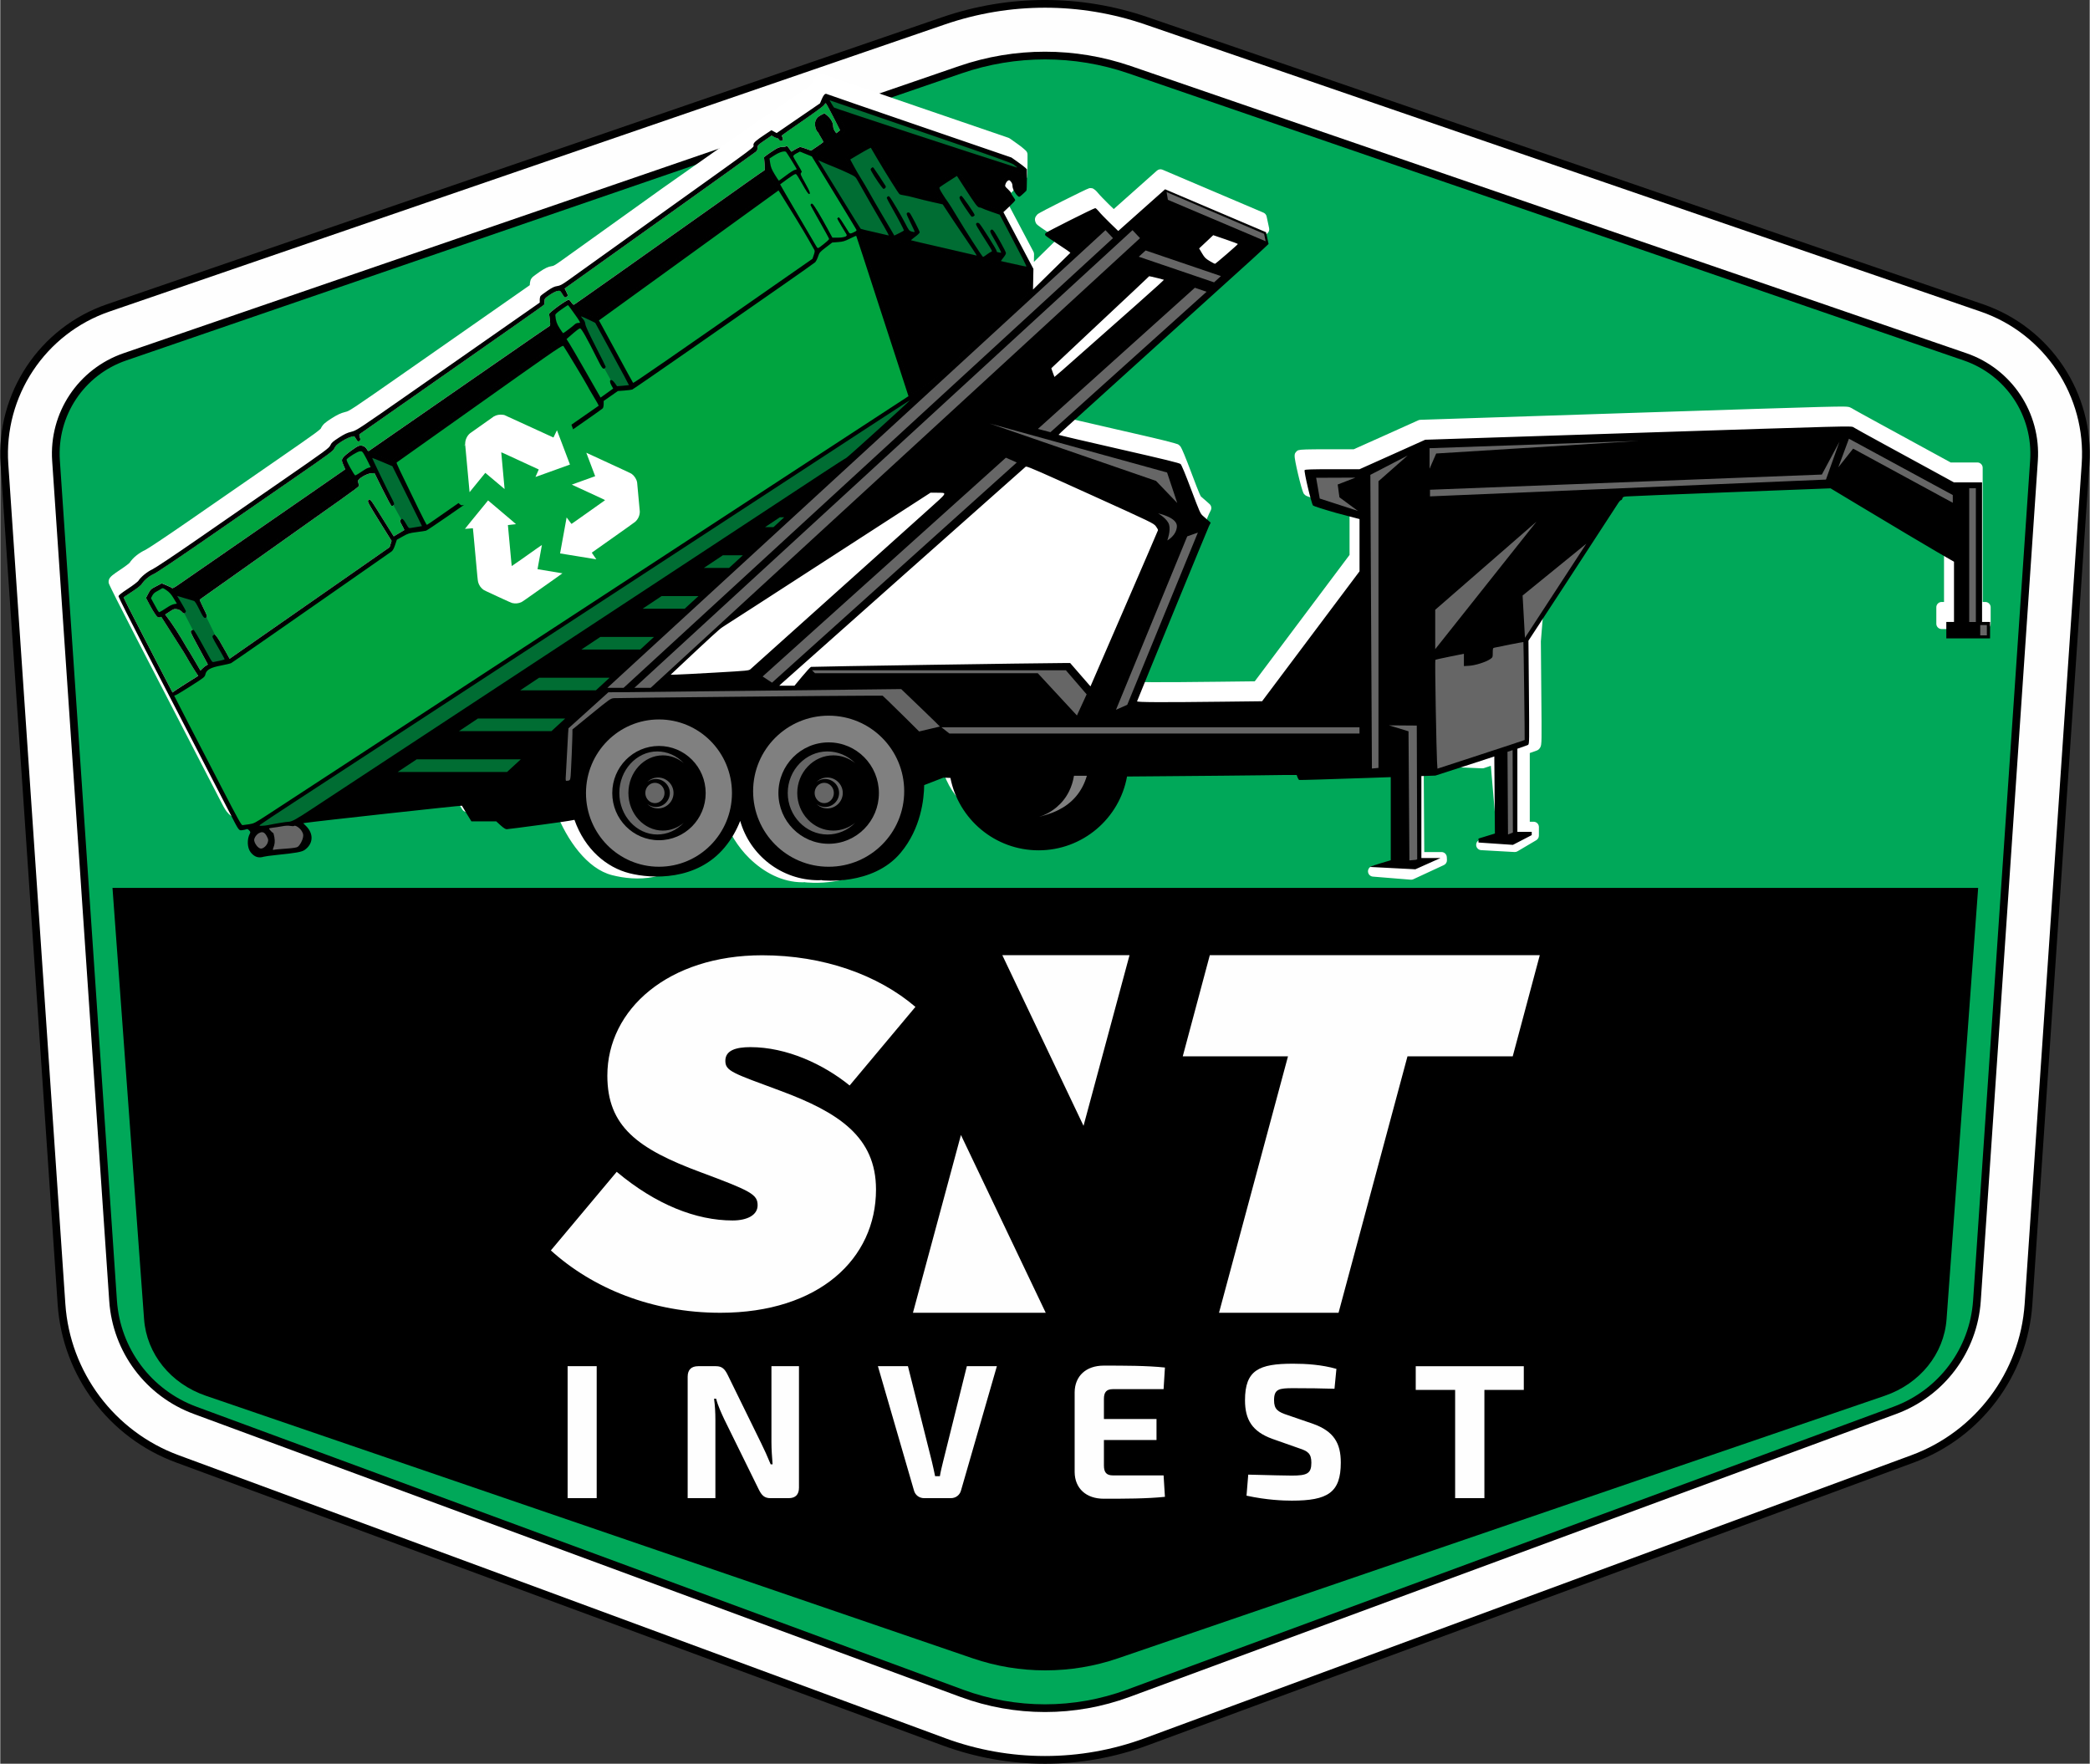
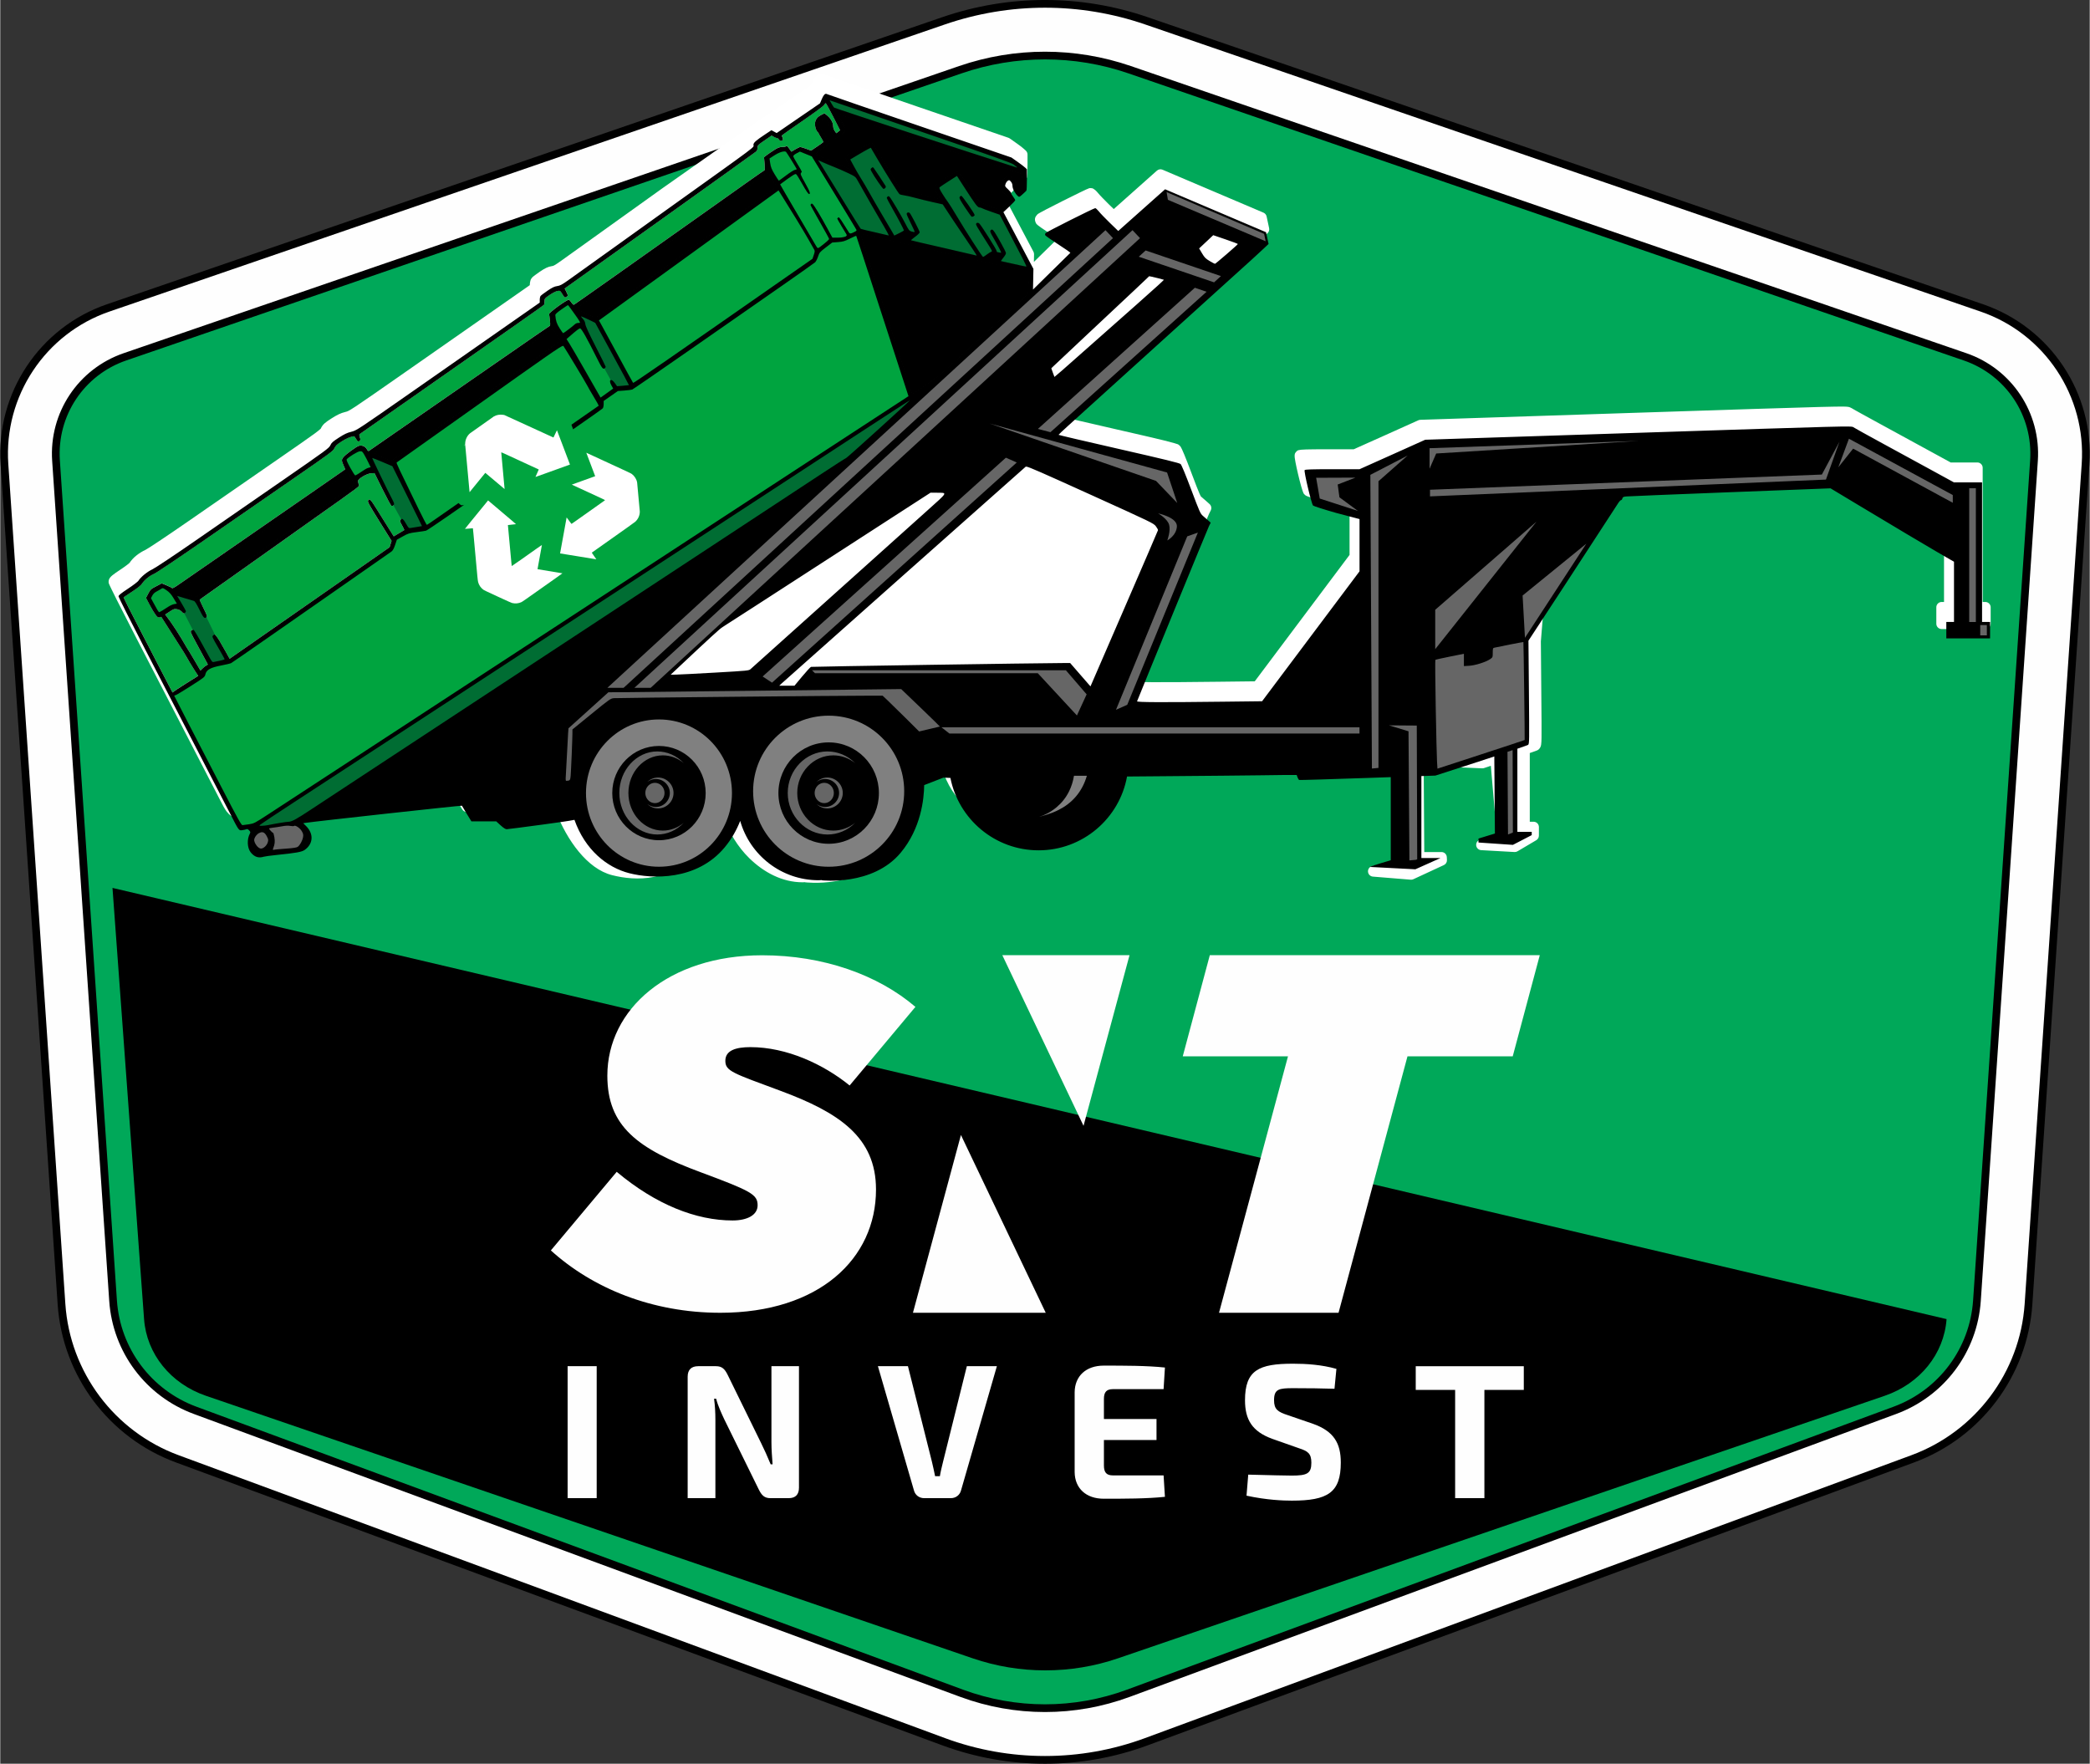
<svg xmlns="http://www.w3.org/2000/svg" xml:space="preserve" width="1.883in" height="1.589in" version="1.1" style="shape-rendering:geometricPrecision; text-rendering:geometricPrecision; image-rendering:optimizeQuality; fill-rule:evenodd; clip-rule:evenodd" viewBox="0 0 1851.42 1562.74">
  <rect x="0" y="0" width="1851.42" height="1562.74" fill="#333333" stroke="none" />
  <defs>
    <style type="text/css"> .str0 {stroke:#373435;stroke-width:6.83;stroke-miterlimit:2.613} .str1 {stroke:black;stroke-width:6.83;stroke-miterlimit:2.613} .fil0 {fill:#00A859} .fil1 {fill:#FEFEFE;fill-rule:nonzero} .fil6 {fill:black;fill-rule:nonzero} .fil5 {fill:#006D33;fill-rule:nonzero} .fil3 {fill:#00A43F;fill-rule:nonzero} .fil4 {fill:#666666;fill-rule:nonzero} .fil7 {fill:gray;fill-rule:nonzero} .fil2 {fill:white;fill-rule:nonzero} </style>
  </defs>
  <g id="Layer_x0020_1">
    <polygon class="fil0 str0" points="54.06,329.64 928.42,30.24 1111.43,77.59 1755.82,287.66 1831.11,419.8 1798.66,812.47 1775.29,1142.79 1734.26,1237.6 1350,1406.98 1020.7,1517.36 826.32,1523.03 103.17,1240.08 35.63,614.2 27.48,430.12 " />
    <path class="fil1 str1" d="M925.71 3.41c-30.36,0 -60.72,5.02 -89.83,15.02l-740.29 254.41c-58.29,20.03 -96.06,76.94 -91.88,138.43l50.56 744.3c4.2,61.82 44.41,115.54 102.54,137l679.25 250.73c57.86,21.36 121.44,21.36 179.3,0l679.26 -250.73c58.11,-21.46 98.34,-75.18 102.54,-137l50.55 -744.3c4.18,-61.49 -33.58,-118.4 -91.89,-138.43l-740.28 -254.41c-29.1,-10 -59.47,-15.02 -89.83,-15.02zm0 45.81c25.33,0 50.66,4.18 74.94,12.52l740.29 254.42c38.92,13.37 63.85,50.95 61.08,92.01l-50.55 744.32c-2.98,43.93 -31.4,81.89 -72.71,97.14l-679.25 250.71c-47.63,17.58 -99.97,17.58 -147.59,0l-679.25 -250.71c-41.31,-15.25 -69.72,-53.21 -72.71,-97.14l-50.56 -744.32c-2.79,-41.06 22.16,-78.63 61.08,-92.01l740.29 -254.42c24.28,-8.34 49.62,-12.52 74.94,-12.52z" />
    <path class="fil2" d="M726.49 65.48c-0.05,0 -0.05,0.04 -0.09,0.06l0 -0.04c-0.07,0.04 -0.13,0.1 -0.2,0.17 -2.06,0.48 -3.5,1.74 -4.36,2.92 -0.93,1.26 -1.59,2.62 -2.31,4.31l-1.11 2.56 -18.05 12.37 -29.46 19.74c-0.03,0.02 -0.06,0.04 -0.09,0.06l-85.17 59.92c-0.02,0.02 -0.03,0.02 -0.04,0.04 0,0 -24.79,17.75 -45.04,32.26 -20.26,14.51 -40.01,28.65 -43.83,31.38 -2.88,2.04 -4.67,3.23 -5.78,3.82 -1.1,0.59 -1.38,0.65 -2.29,0.76 -3.25,0.46 -6.19,1.93 -10.51,4.87 -1.54,1.05 -3.02,2.1 -4.21,3 -0.6,0.46 -1.12,0.84 -1.57,1.22 -0.45,0.38 -0.68,0.46 -1.42,1.41 -1.18,1.51 -1.21,2.31 -1.43,3.28 -0.21,0.99 -0.34,1.97 -0.34,3.05l0 0.02 -6.35 4.45c-14.27,9.97 -50.72,35.43 -103.35,72.17 -25.01,17.46 -37.67,26.28 -44.53,30.8 -3.43,2.26 -5.39,3.43 -6.57,4.01 -1.17,0.58 -1.49,0.63 -2.63,0.91 -4.14,1.02 -7.39,2.59 -12.47,5.87 -2.73,1.76 -4.48,2.94 -5.96,4.27 -1.48,1.33 -2.62,3.01 -3.28,4.49 -0.09,0.2 0.15,-0.05 -0.57,0.62 -0.72,0.68 -2.27,1.95 -5.03,3.98 -5.52,4.05 -15.89,11.25 -35.3,24.67 -22.74,15.72 -56.96,39.4 -76.05,52.61 -10.18,7.05 -19.3,13.25 -26.19,17.84 -3.45,2.3 -6.33,4.19 -8.49,5.57 -2.16,1.37 -3.89,2.35 -3.84,2.32 -5.55,2.59 -11.17,6.86 -14.19,11.77 0.61,-0.99 0.28,-0.39 -0.14,-0.02 -0.43,0.37 -1.07,0.9 -1.86,1.51 -1.59,1.21 -3.73,2.74 -5.94,4.2 -3.23,2.14 -5.37,3.62 -6.94,4.9 -0.79,0.64 -1.44,1.22 -2.08,2.02 -0.64,0.8 -1.43,2 -1.43,3.81 0,0.01 0.02,0.6 0.05,0.77 0.03,0.18 0.07,0.31 0.09,0.41 0.05,0.21 0.1,0.33 0.13,0.45 0.07,0.22 0.13,0.36 0.2,0.52 0.12,0.31 0.27,0.62 0.45,1 0.35,0.77 0.83,1.78 1.45,3.06 1.23,2.54 2.99,6.1 5.17,10.43 4.36,8.66 10.38,20.41 16.98,33.17 13.19,25.49 33.9,65.54 46.03,88.98 12.13,23.44 24.94,48.23 28.46,55.08 2.1,4.08 3.68,7.27 5.78,10 2.11,2.74 5.08,4.94 8.61,5.88 7.07,1.89 15.45,0.36 32.47,-1.7 16.98,-2.05 57.89,-6.64 94.52,-10.66 18.32,-2.01 35.57,-3.87 48.25,-5.21 6.33,-0.67 11.53,-1.2 15.13,-1.56 1.15,-0.12 1.83,-0.18 2.63,-0.25 0.78,1.3 1.75,2.93 2.85,4.7l4.11 6.69c0.85,1.39 2.36,2.25 3.99,2.25l11.02 0.02 9.2 0 2.5 2.27c1.43,1.29 2.66,2.29 3.92,3.1 1.26,0.8 2.54,1.59 4.68,1.57 0.02,0 0.03,0 0.04,0 1.86,-0.02 1.81,-0.27 2.59,-0.48 0.79,-0.21 1.84,-0.5 3.42,-0.86 3.15,-0.72 8.32,-1.74 16.62,-2.86 13.54,-1.83 19.8,-2.76 24.72,-3.68 10.12,26.2 28.16,51.31 49.96,56.87 20.68,5.27 53.01,6.85 79.07,-24.39 3.2,-3.84 8.44,-10.33 13.33,-16.93 2.67,-3.6 4.12,-6.55 6.21,-9.84 5.14,13.08 12.61,25.95 23.1,36.19 12.81,12.51 29.15,21.32 47.21,21.32 0.92,0 1.49,-0.06 2.11,-0.1 0.02,0.03 0.05,0.07 0.07,0.1 0,0 47.29,6.07 74.08,-26.05 9.51,-11.41 17.34,-26.19 22.93,-39.8 5,-12.16 7.45,-22.04 8.16,-29.7 0.53,-0.2 1.02,-0.38 1.66,-0.63l12.54 -4.9 2.15 -0.02c7.54,28.6 33.09,49.93 63.97,49.93 31.24,0 57.04,-21.82 64.23,-50.93l15.2 -0.12c80.52,-0.63 151.17,-1.16 156.47,-1.17l6.78 -0.02 -0.36 -0.96c0.32,0.88 0.72,1.66 1.2,2.41 0.49,0.77 0.33,1.66 3.06,2.68 0,0 0.68,0.2 0.68,0.2 0,0 0.25,0.05 0.33,0.06 0.15,0.02 0.23,0.02 0.3,0.04 0.14,0.01 0.24,0.02 0.33,0.02 0.16,0.01 0.31,0 0.48,0 0.35,0 0.8,0.01 1.38,0 1.15,-0.01 2.76,-0.04 4.81,-0.07 4.09,-0.07 9.85,-0.2 16.6,-0.36 13.52,-0.33 31.11,-0.82 47.62,-1.4l15.54 -0.53 0 82.88 -17.77 4.15c-2.11,0.51 -3.6,2.41 -3.6,4.57 0,2.43 1.88,4.48 4.3,4.68l33.56 2.74c0.81,0.06 1.62,-0.09 2.36,-0.43l27.05 -12.54c1.74,-0.81 2.81,-2.61 2.7,-4.53l-0.14 -2.59c-0.15,-2.46 -2.21,-4.41 -4.68,-4.41l-15.28 0 -0.52 -75.79 7.67 -0.26 44.1 1.88c0.56,0.03 1.11,-0.05 1.65,-0.22 2.35,-0.76 4.16,-1.38 6.08,-2.02l5.24 61.04 -14.94 4.51c-1.96,0.6 -3.31,2.44 -3.31,4.49 0,2.47 1.94,4.53 4.41,4.69l29.57 1.66c0.93,0.05 1.85,-0.17 2.64,-0.64l16.66 -9.84c1.42,-0.84 2.3,-2.37 2.31,-4.02l0.02 -7.64c0,-2.57 -2.11,-4.7 -4.69,-4.7l-3.4 0 0 -60.88c1.1,-0.38 2.33,-0.8 3.24,-1.12 0.9,-0.33 1.66,-0.6 2.27,-0.82 0.3,-0.12 0.57,-0.22 0.82,-0.32 0.13,-0.06 0.25,-0.11 0.43,-0.2 0.09,-0.05 0.2,-0.1 0.36,-0.19 0.15,-0.09 0.77,-0.55 0.79,-0.57 0.38,-0.33 1.11,-1.15 1.5,-1.99 0.39,-0.83 0.55,-1.56 0.66,-2.31 0.23,-1.48 0.29,-3.22 0.34,-6.31 0.1,-6.18 0,-17.57 -0.2,-39.61l-0.39 -45.46 2.61 -32.17c7.08,-10.81 15.39,-23.51 18.66,-28.53 35.65,-54.64 45.16,-69.23 46.93,-72.08 0.3,-0.48 0.61,-0.87 0.84,-1.15 1,-0.44 1.66,-1.1 2.13,-1.66 0.29,-0.36 0.38,-0.79 0.59,-1.17 0.22,-0.05 -0.09,0.02 0.3,-0.02 -0.36,0.04 0.82,-0.06 2.2,-0.12 1.38,-0.06 3.32,-0.14 5.76,-0.25 4.88,-0.21 11.74,-0.5 20.08,-0.84 16.68,-0.68 39.26,-1.58 63.7,-2.52l87.5 -3.36 24.05 14.46c68.91,41.44 81.07,48.04 81.87,48.48l0 45.99 -2.12 0c0,0 0,0 0,0 -2.58,0 -4.7,2.12 -4.7,4.7 0,0 0,0 0,0.01l0 14.6c0,2.57 2.12,4.69 4.7,4.69 0,0 0,0 0,0l38.75 0c0,0 0,0 0,0 2.58,0 4.7,-2.12 4.7,-4.69l0 -14.6c0,-0 0,-0.01 0,-0.01 0,-2.58 -2.12,-4.7 -4.7,-4.7 0,0 0,0 0,0l-2.37 0 0 -118.91c0,0 0,-0 0,-0 0,-2.58 -2.12,-4.7 -4.7,-4.7 0,0 0,0 0,0l-23.65 0 -18.67 -10.2c-10.84,-5.93 -30.52,-16.68 -43.75,-23.88 -6.6,-3.59 -12.81,-6.99 -17.46,-9.57 -2.33,-1.29 -4.26,-2.37 -5.67,-3.17 -1.39,-0.79 -2.73,-1.64 -2.16,-1.25 -0.32,-0.21 -1.78,-0.96 -2.84,-1.15 -1.05,-0.19 -2.1,-0.25 -3.82,-0.28 -3.46,-0.07 -9.62,0.01 -21.59,0.32 -23.99,0.62 -71.18,2.16 -165.11,5.22l-188.83 6.16c-0.61,0.02 -1.22,0.16 -1.77,0.41l-29.05 13.06 -28.23 12.64 -22.95 0c-9.26,0 -15.3,0.04 -19.22,0.16 -1.96,0.06 -3.35,0.13 -4.49,0.25 -0.57,0.06 -1.06,0.13 -1.66,0.29 -0.6,0.15 -1.43,-0.01 -2.9,1.77 -1.13,1.37 -1.03,2.06 -1.1,2.52 -0.06,0.47 -0.05,0.76 -0.05,1.04 0.01,0.56 0.05,1.04 0.12,1.58 0.13,1.08 0.34,2.37 0.63,3.86 0.57,2.99 1.4,6.8 2.31,10.63 0.91,3.83 1.88,7.67 2.74,10.7 0.43,1.52 0.82,2.82 1.2,3.89 0.19,0.54 0.36,1.02 0.57,1.51 0.21,0.48 0.14,0.82 1.3,1.98 0.82,0.83 1.07,0.84 1.34,0.99 0.27,0.14 0.48,0.24 0.71,0.34 0.46,0.2 0.98,0.39 1.58,0.61 1.2,0.43 2.76,0.95 4.63,1.55 3.75,1.2 8.72,2.7 14.08,4.22 0.03,0.01 0.07,0.01 0.1,0.02l17.36 4.58 0 41.11 -42.23 56.3 -41.77 55.71 -32.01 0.37c-27.36,0.33 -46.56,0.45 -58.82,0.39 -4.99,-0.02 -8.08,-0.09 -10.82,-0.17 4.59,-11.37 17.56,-43.1 31.45,-76.93 7.47,-18.2 14.77,-35.96 20.27,-49.31 2.75,-6.67 5.05,-12.26 6.69,-16.23 0.82,-1.98 1.48,-3.55 1.95,-4.67 0.47,-1.11 0.99,-2.25 0.71,-1.68l1.61 -3.25c0.93,-1.89 0.48,-4.19 -1.09,-5.59l-2.16 -1.93c-1.22,-1.08 -3.31,-2.9 -4.7,-4.1 -0.97,-0.83 -0.81,-0.44 -2.06,-3.24 -1.25,-2.8 -3.31,-8.17 -7.12,-18.28 -2.56,-6.8 -4.68,-12.26 -6.31,-16.19 -0.81,-1.96 -1.5,-3.55 -2.07,-4.76 -0.29,-0.6 -0.55,-1.1 -0.82,-1.59 -0.27,-0.49 -0.29,-0.83 -1.34,-1.79 -1.44,-1.32 -1.82,-1.15 -2.52,-1.41 -0.71,-0.26 -1.53,-0.5 -2.57,-0.81 -2.1,-0.6 -5.09,-1.39 -9.34,-2.43 -8.49,-2.08 -21.94,-5.18 -42.43,-9.86 -14.68,-3.35 -28.03,-6.43 -37.69,-8.7 -3.09,-0.72 -5.06,-1.2 -7.32,-1.74 0.64,-0.59 1.08,-1.02 1.77,-1.65 4.44,-4.02 25.6,-23.18 47.03,-42.58 21.43,-19.4 53.33,-48.3 70.91,-64.22 17.58,-15.93 38.14,-34.51 45.66,-41.3 7.6,-6.85 14.53,-13.48 14.53,-13.48 1.18,-1.11 1.69,-2.8 1.34,-4.37l-2.23 -10.42c-0.32,-1.49 -1.35,-2.73 -2.76,-3.34l-89.45 -38.06c-1.67,-0.71 -3.6,-0.38 -4.96,0.82l-38.27 34.05c-1.38,-1.32 -2.02,-1.89 -4.27,-4.12 -3.9,-3.84 -8.39,-8.47 -9.66,-10.08 -0.72,-0.91 -1.47,-1.7 -2.26,-2.42 -0.39,-0.34 -0.79,-0.65 -1.32,-0.99 -0.53,-0.34 -0.99,-0.95 -3.01,-0.95 -1.69,0 -1.49,0.23 -1.75,0.34 -0.27,0.09 -0.48,0.17 -0.72,0.27 -0.48,0.19 -1.02,0.42 -1.68,0.71 -1.32,0.61 -3.08,1.47 -5.16,2.46 -4.14,2.02 -9.54,4.66 -14.92,7.37 -5.38,2.71 -10.75,5.44 -14.85,7.56 -2.05,1.07 -3.77,2 -5.06,2.71 -0.64,0.36 -1.17,0.65 -1.61,0.91 -0.22,0.14 -0.42,0.27 -0.65,0.42 -0.22,0.15 -0.34,0.04 -1.18,1.03 -1.65,1.99 -2.28,3.63 -1.17,6.53 0.46,1.2 0.77,1.37 0.98,1.6 0.22,0.26 0.38,0.4 0.54,0.55 0.32,0.27 0.62,0.53 0.98,0.82 0.72,0.55 1.62,1.22 2.7,1.97 2.17,1.53 5.05,3.46 8.18,5.48 2.42,1.55 4.33,2.86 6.08,4.05 -0.43,0.42 -0.68,0.67 -1.16,1.16 -3.04,2.98 -7.17,7.03 -11.66,11.47l-8.13 7.98 0.14 -6.76c0.02,-0.8 -0.17,-1.6 -0.54,-2.29l-13.29 -25.12 0 -0.02 -11.63 -21.97 2.64 -2.52c1.5,-1.43 2.88,-2.79 3.92,-3.91 0.52,-0.57 0.95,-1.07 1.34,-1.55 0.19,-0.23 0.39,-0.46 0.61,-0.8 0.11,-0.17 0.23,-0.38 0.39,-0.71 0.08,-0.17 0.16,-0.4 0.25,-0.69 0,-0.04 0.01,-0.09 0.02,-0.1 0.29,-0.04 0.63,0.15 0.87,0.06 2.42,-0.88 2.8,-1.77 4.25,-3.07 0.84,-0.75 1.65,-1.51 2.31,-2.14 0.66,-0.63 0.79,-0.57 1.72,-1.83 1.39,-1.89 0.86,-1.89 0.93,-2.25 0.06,-0.38 0.1,-0.69 0.13,-1.03 0.07,-0.69 0.12,-1.45 0.16,-2.39 0.09,-1.87 0.14,-4.31 0.14,-6.89l0 -9.16c0,-1.3 -0.54,-2.56 -1.51,-3.46l-1.68 -1.53c-1.6,-1.47 -4.37,-3.51 -7.32,-5.57l-5.17 -3.67c-0.37,-0.26 -0.77,-0.46 -1.2,-0.61l-81.26 -27.83c-22.35,-7.67 -42.76,-14.7 -57.66,-19.83 -7.45,-2.56 -13.51,-4.66 -17.74,-6.13 -2.12,-0.74 -3.79,-1.32 -4.92,-1.72 -0.57,-0.21 -1,-0.36 -1.29,-0.46 -0.14,-0.06 -0.25,-0.1 -0.3,-0.1 -0.05,-0.02 0.38,0.19 0.39,0.19 -1.08,-0.57 -2.6,-0.94 -4.03,-0.74l0.04 0.02c-0.03,-0.02 -0.06,-0.02 -0.09,-0.02l-0 0zm3.53 1.18l0.58 0.19 -0.06 0.17c-0.16,-0.15 -0.34,-0.25 -0.52,-0.36l0 0zm703.83 367.84c-0.06,0.02 -0.12,0.05 -0.19,0.08 0.07,-0.02 0.12,-0.05 0.19,-0.08zm-0.43 0.16c-0.34,0.11 -0.79,0.2 -1.53,0.2 0.58,0 1.08,-0.07 1.53,-0.2z" />
    <path class="fil3" d="M731.54 91.48c0.3,0.09 3.26,5.51 6.57,12.01l6.03 11.85 -1.67 1.32 -1.67 1.34 -1.4 -2.06c-0.82,-1.22 -1.41,-2.98 -1.41,-4.27 0,-2.92 -1.8,-6.3 -4.83,-9.03 -1.36,-1.22 -2.64,-2.23 -2.85,-2.23 -0.21,0 -1.71,0.72 -3.34,1.6 -4.05,2.2 -5.59,5.33 -4.88,9.85 0.3,1.87 1.05,3.78 1.81,4.58 0.72,0.78 1.3,1.58 1.3,1.8 0,0.21 0.97,1.91 2.16,3.78 1.18,1.85 2.02,3.59 1.86,3.84 -0.16,0.27 -2.65,2.08 -5.54,4.01l-5.24 3.53 -4.27 -1.6c-2.35,-0.86 -4.73,-1.58 -5.3,-1.58 -0.57,0 -2.57,0.93 -4.46,2.08l-3.43 2.06 -1.94 -2.75c-1.44,-2.06 -2.12,-2.58 -2.63,-2.08 -0.38,0.38 -1.99,0.69 -3.59,0.69 -2.42,0 -3.65,0.48 -7.34,2.84 -2.44,1.57 -5.4,3.59 -6.59,4.51l-2.16 1.68 0.5 5.69c0.31,3.47 0.28,5.74 -0.07,5.86 -0.31,0.1 -7.37,5.02 -15.68,10.9 -8.32,5.9 -21.56,15.29 -29.42,20.87 -69.08,48.98 -123.12,87.15 -123.75,87.38 -0.42,0.15 -1.39,-0.69 -2.15,-1.88 -0.77,-1.18 -1.78,-2.31 -2.26,-2.49 -1.46,-0.56 -18.08,11.51 -17.62,12.78 0.14,0.39 0.48,2.82 0.75,5.4 0.36,3.43 0.3,4.77 -0.22,4.97 -0.39,0.15 -19.59,13.36 -42.66,29.35 -84.5,58.58 -116.84,80.98 -117.55,81.42 -0.46,0.28 -1.09,-0.23 -1.68,-1.37 -1.36,-2.64 -4.55,-4.01 -7.25,-3.12 -2.46,0.81 -11.82,7.72 -13.7,10.11 -1.66,2.11 -1.63,3.02 0.21,7.17l1.51 3.41 -1.96 1.45c-1.08,0.79 -15.25,10.62 -31.49,21.84 -42.26,29.19 -110.37,76.26 -115.33,79.73 -2.33,1.62 -4.39,2.69 -4.59,2.36 -0.2,-0.32 -2.35,-1.41 -4.77,-2.41l-4.41 -1.82 -4.96 2.56c-4.67,2.42 -5.07,2.79 -6.99,6.43l-2.04 3.87 3.08 5.87c1.69,3.23 4.03,7.18 5.19,8.77 1.79,2.45 2.57,3.34 5.22,2.11l19.88 31.22c2.51,4.59 8.48,14.46 11.86,19.53l1.05 1.56 -10.98 6.89c-6.03,3.79 -11.13,7.14 -11.32,7.45 -0.19,0.31 -0.43,0.48 -0.52,0.38 -0.1,-0.1 -4.28,-8.13 -9.3,-17.85l-0 0c-5.03,-9.71 -14.79,-28.58 -21.7,-41.94 -6.91,-13.36 -12.47,-24.38 -12.36,-24.49 0.11,-0.11 3.53,-2.39 7.6,-5.06 5.13,-3.37 7.85,-5.57 8.88,-7.21 2,-3.16 6.65,-6.9 10.72,-8.62 1.83,-0.77 22.38,-14.57 45.66,-30.66 23.29,-16.09 58.2,-40.22 77.58,-53.61 32.77,-22.64 35.32,-24.54 36.4,-26.96 0.93,-2.11 2.11,-3.23 6.16,-5.87 4.18,-2.73 8.9,-4.71 11.22,-4.71 0.28,0 1.01,0.94 1.63,2.1 1.34,2.48 2.43,3.04 3.48,1.78 0.61,-0.74 0.6,-1.35 -0.01,-3.07 -0.43,-1.18 -0.55,-2.37 -0.26,-2.63 0.29,-0.26 37.09,-26.02 81.8,-57.23 44.7,-31.22 81.48,-57.07 81.73,-57.45 0.24,-0.38 0.45,-1.81 0.46,-3.17 0,-2.39 0.16,-2.57 4.56,-5.57 2.56,-1.74 5.57,-3.28 6.88,-3.5 2.3,-0.39 2.38,-0.34 4.26,2.68 2.08,3.33 2.37,3.5 4.09,2.24 1.11,-0.81 1.1,-0.93 -0.41,-3.97l-1.56 -3.15 84.09 -60.03c46.25,-33.02 84.7,-60.6 85.45,-61.27 0.94,-0.86 1.37,-1.93 1.37,-3.46 0,-2.12 0.26,-2.37 6.24,-6.49l6.24 -4.29 1.82 1.11c1.01,0.63 2.3,1.13 2.87,1.13 0.58,0 1.34,0.55 1.7,1.22 0.79,1.47 2.93,1.61 3.46,0.23 0.21,-0.55 0.05,-1.51 -0.34,-2.16 -0.4,-0.63 -0.59,-1.39 -0.43,-1.64 0.17,-0.29 8.44,-6.09 18.38,-12.92 10.71,-7.37 18.47,-13.11 19.05,-14.1 0.53,-0.92 1.21,-1.6 1.51,-1.49l-0.01 0z" />
    <path class="fil4" d="M260.72 728.58c0.63,-0.01 1.2,0.12 1.65,0.25 1.02,0.29 1.88,0.77 2.74,1.34 1.73,1.15 3.41,2.69 4.57,4.66 1.44,2.46 1.95,4.85 1.56,7.31 -0.34,2.08 -1.17,4.14 -2.21,6.02 -1.04,1.88 -2.12,3.53 -3.91,4.71 -1.5,0.98 -2.59,1.02 -4.41,1.3 -1.82,0.27 -4.19,0.51 -7.19,0.72 -2.4,0.17 -4.68,0.34 -6.42,0.49 -0.87,0.07 -1.6,0.14 -2.13,0.19 -0.53,0.06 -1.13,0.18 -0.67,0.07 -0.6,0.14 -1.09,0.26 -1.67,0.33 -0.58,0.06 -1.48,0.33 -2.79,-0.67 -0.66,-0.5 -1.12,-1.38 -1.24,-2.02 -0.12,-0.64 -0.05,-1.07 0.01,-1.41 0.07,-0.39 0.18,-0.62 0.28,-0.89l0 -0.14 0.21 -0.53 0 -0.01c0.35,-0.87 0.05,-1.55 0.23,-2.24 -0.67,1.63 -1.55,3.16 -2.78,4.3 -1.47,1.36 -3.19,2.5 -5.52,2.5 -2.51,0 -4.01,-1.27 -5.45,-2.81 -1.36,-1.46 -2.45,-3.16 -3.08,-5.07 -0.34,-1.04 -0.62,-2.16 -0.49,-3.4 0.14,-1.24 0.59,-2.24 1.13,-3.3 1.05,-2.04 2.57,-3.62 4.59,-4.73 1.29,-0.71 2.66,-1.21 4.17,-1.2 0.22,0 0.45,0 0.66,0.04 1.07,0.11 2.02,0.5 2.86,1.07 -0.12,-0.25 -0.22,-0.6 -0.25,-1.22l0 -0.07c0,0 0.05,-0.63 0.05,-0.63 0,-0 0.08,-0.38 0.15,-0.55 0.12,-0.33 0.29,-0.57 0.43,-0.76 0.29,-0.38 0.53,-0.56 0.72,-0.69 0.38,-0.26 0.62,-0.33 0.83,-0.42 0.43,-0.17 0.77,-0.26 1.17,-0.35 0.8,-0.18 1.75,-0.33 2.8,-0.45 1.76,-0.19 5.43,-0.73 7.85,-1.18 1.64,-0.3 3.13,-0.48 4.52,-0.55 0.35,-0.02 0.68,-0.02 1.01,-0.02l-0 0c1,0 1.96,0.07 2.86,0.24 0.56,0.11 1.13,0.17 1.5,0.17 0.56,-0.29 1.12,-0.41 1.64,-0.42l0.01 0.01zm-1.5 0.4c-0.02,0 -0.06,0.01 -0.11,0.02 0.01,0 0.02,0 0.02,0 0.18,0 0.3,-0.01 0.25,0 -0.02,0 -0.07,-0.02 -0.17,-0.02l0 0zm-0.27 0.08c-0.12,0.06 -0.28,0.17 -0.49,0.34 0.16,-0.13 0.33,-0.24 0.49,-0.34zm-20.17 10.43c0.04,0.06 0.07,0.14 0.11,0.21 0.5,0.96 0.76,1.8 1.03,2.67 -0.01,-0.05 0.02,-0.07 0.01,-0.13 -0.15,-0.91 -0.35,-1.72 -0.51,-2.24 -0.15,-0.12 -0.32,-0.23 -0.47,-0.35 -0.05,-0.06 -0.12,-0.11 -0.18,-0.16l0 0z" />
    <path class="fil3" d="M689.76 167.87l0.34 0.52 1.6 2.54c8.26,13.04 21.31,34.47 24.92,40.91 2.44,4.35 4.8,8.49 5.17,9.09 0.35,0.57 0.52,1.22 0.45,2.02 -0.07,0.78 -0.35,1.72 -0.82,3.11l-1.22 3.59 -24.95 17.41c-51.21,35.7 -84.64,58.97 -105.33,73.26 -10.34,7.14 -17.5,12.04 -22.1,15.13 -2.3,1.54 -3.95,2.64 -5.05,3.34 -0.55,0.35 -0.96,0.6 -1.26,0.76 -0.15,0.08 -0.27,0.15 -0.38,0.2 -0.05,0.02 -0.11,0.03 -0.2,0.05 -0.02,0 -0.04,0 -0.07,0.01 -0.02,0 -0.11,0 -0.11,0 -0,0 -0.18,-0.04 -0.18,-0.04 -0,0 -0.23,-0.15 -0.23,-0.15 -0,-0 -0.07,-0.06 -0.07,-0.08 -0.01,-0.02 -0.03,-0.04 -0.04,-0.07 -0.03,-0.04 -0.06,-0.09 -0.1,-0.14 -0.07,-0.11 -0.15,-0.24 -0.26,-0.43 -0.21,-0.37 -0.51,-0.89 -0.87,-1.55 -0.74,-1.32 -1.78,-3.21 -3.04,-5.51 -2.53,-4.61 -5.96,-10.91 -9.67,-17.77 -7.43,-13.73 -14.17,-26.13 -14.92,-27.43l-1.71 -2.96 5.13 -3.67c5,-3.58 18.04,-13.03 65.86,-47.68 16.57,-12.01 36.29,-26.28 43.83,-31.73 7.53,-5.44 20.69,-14.96 29.23,-21.15l16.05 -11.6zm-175.1 111.84l-0.01 0.01c0.24,0.01 0.37,0.06 0.6,0.14 0.22,0.07 0.5,0.19 0.82,0.31 0.64,0.25 1.47,0.6 2.39,1 1.85,0.82 4.12,1.87 6.07,2.86l3.09 1.56 15.11 27.69c4.13,7.57 7.86,14.46 10.55,19.47 1.34,2.5 2.43,4.54 3.17,5.96 0.37,0.71 0.66,1.27 0.85,1.65 0.1,0.19 0.17,0.34 0.22,0.45 0.02,0.06 0.05,0.1 0.06,0.15 0.01,0.02 0.01,0.04 0.02,0.1 0.01,0.02 0.03,0.12 0.03,0.12 0,0 -0.01,0.17 -0.01,0.17 0,0 -0.21,0.34 -0.21,0.34 -0,0 -0.11,0.06 -0.12,0.06 -0,0 -0.06,0.03 -0.07,0.04 -0.04,0.01 -0.05,0.02 -0.08,0.02 -0.05,0.01 -0.09,0.02 -0.14,0.04 -0.1,0.02 -0.22,0.02 -0.36,0.05 -0.29,0.04 -0.7,0.1 -1.19,0.14 -0.98,0.1 -2.29,0.21 -3.72,0.33l-5.54 0.43 -2.14 -3.04c-0.79,-1.13 -1.53,-1.85 -2.09,-2.21 -0.56,-0.35 -0.83,-0.31 -0.9,-0.26 -0.06,0.05 -0.23,0.31 -0.14,0.99 0.1,0.68 0.42,1.68 1.1,2.88l1.84 3.26 -6.02 4.32 -6.11 4.38 -2.8 -4.89c-1.36,-2.37 -7.03,-12.31 -12.62,-22.09 -5.59,-9.78 -11.3,-19.54 -12.6,-21.59l-2.72 -4.26 2.14 -1.86c3.68,-3.22 6,-5.2 7.56,-6.39 1.55,-1.19 2.32,-1.67 3.11,-1.67 0.52,0 0.75,0.28 1.06,0.6 0.31,0.31 0.65,0.74 1.04,1.3 0.79,1.13 1.79,2.8 3.05,5.01 2.5,4.43 5.95,11.06 10.36,19.93 2.16,4.34 3.51,6.85 4.42,8.02 0.45,0.59 0.78,0.79 0.92,0.83 0.14,0.04 0.25,0 0.55,-0.25 0.21,-0.17 0.4,-0.38 0.53,-0.57 0.11,-0.15 0.13,-0.24 0.14,-0.22 -0.02,-0.06 -0.06,-0.15 -0.12,-0.27 -0.11,-0.26 -0.29,-0.63 -0.51,-1.1 -0.45,-0.94 -1.1,-2.28 -1.9,-3.91 -1.61,-3.25 -3.84,-7.67 -6.29,-12.45 -3.02,-5.89 -5.27,-10.45 -6.79,-13.75 -0.76,-1.65 -1.34,-2.98 -1.74,-4.02 -0.4,-1.04 -0.63,-1.75 -0.68,-2.3 -0.13,-1.49 -0.75,-2.87 -1.89,-4.17 -0.51,-0.58 -0.96,-1.13 -1.3,-1.56 -0.17,-0.22 -0.31,-0.41 -0.41,-0.57 -0.06,-0.07 -0.1,-0.14 -0.14,-0.21 -0.02,-0.04 -0.04,-0.07 -0.05,-0.12 -0.01,-0.03 -0.03,-0.06 -0.04,-0.1 -0.01,-0.04 -0.02,-0.15 -0.02,-0.16 0,-0 0.04,-0.2 0.04,-0.21 0,-0 0.12,-0.2 0.12,-0.2 0,-0 0.15,-0.13 0.15,-0.13 0,0 0.12,-0.06 0.13,-0.06 0,-0 0.12,-0.02 0.16,-0.04 0.04,0 0.07,0 0.1,0l0.01 0zm-16.04 26.13c0.33,-0.02 0.71,0.16 0.89,0.39 0.46,0.63 1.85,2.83 3.79,5.99 1.94,3.16 4.38,7.21 6.83,11.27 2.45,4.07 4.89,8.13 6.81,11.37 1.92,3.24 3.29,5.61 3.68,6.39 0.72,1.44 3.38,6.07 5.87,10.19 1.25,2.07 2.36,3.97 3.15,5.37 0.39,0.7 0.7,1.28 0.92,1.7 0.1,0.21 0.19,0.39 0.25,0.53 0.02,0.06 0.05,0.12 0.07,0.21 0.01,0.04 0.02,0.08 0.02,0.17 0,0.04 -0.01,0.17 -0.01,0.17 0,0 -0.05,0.14 -0.05,0.14 -0,0 -0.12,0.16 -0.12,0.16 0,0 -0.07,0.06 -0.1,0.09 -0.02,0.02 -0.06,0.05 -0.1,0.09 -0.09,0.07 -0.23,0.15 -0.39,0.27 -0.34,0.24 -0.82,0.59 -1.45,1.02 -1.25,0.87 -3.04,2.11 -5.23,3.64 -4.4,3.06 -10.43,7.25 -17.05,11.84 -71.22,49.38 -110.84,76.9 -118.71,82.44 -2.43,1.72 -4.7,3.28 -6.39,4.42 -0.85,0.57 -1.55,1.04 -2.06,1.37 -0.26,0.16 -0.46,0.29 -0.63,0.39 -0.08,0.05 -0.14,0.08 -0.21,0.11 -0.04,0.02 -0.06,0.02 -0.1,0.05 -0.02,0 -0.06,0.01 -0.09,0.02 -0.02,0 -0.11,0.02 -0.11,0.02 -0,0 -0.2,-0.01 -0.2,-0.01 -0,-0 -0.14,-0.05 -0.14,-0.05 -0.01,-0 -0.11,-0.07 -0.14,-0.1 -0.07,-0.05 -0.09,-0.09 -0.12,-0.13 -0.06,-0.08 -0.11,-0.16 -0.18,-0.27 -0.14,-0.21 -0.32,-0.49 -0.53,-0.86 -0.42,-0.74 -0.99,-1.82 -1.68,-3.12 -1.37,-2.62 -3.19,-6.23 -5.13,-10.21 -8.82,-18.08 -13.74,-28.22 -16.41,-33.89 -1.33,-2.83 -2.1,-4.54 -2.51,-5.59 -0.21,-0.53 -0.33,-0.88 -0.39,-1.18 -0.03,-0.15 -0.05,-0.28 -0.03,-0.45 0.03,-0.16 0.13,-0.4 0.32,-0.53 -0.03,0.02 0.15,-0.12 0.42,-0.31 0.27,-0.19 0.66,-0.45 1.17,-0.81 1.01,-0.72 2.49,-1.77 4.37,-3.11 3.78,-2.68 9.21,-6.54 15.89,-11.29 13.36,-9.49 31.72,-22.51 51.85,-36.81 29.91,-21.24 47.67,-33.83 58.25,-41.18 5.29,-3.68 8.79,-6.05 11.13,-7.55 2.34,-1.49 3.46,-2.12 4.25,-2.32 0.12,-0.02 0.23,-0.06 0.34,-0.06l0 -0zm-169.04 99.92c0.11,-0.09 4.18,1.51 9.03,3.57l8.83 3.74 13.16 26.48c7.24,14.56 13.11,26.52 13.06,26.59 -0.05,0.07 -2.13,0.43 -4.63,0.79 -2.5,0.36 -5.13,0.78 -5.86,0.94 -1.1,0.23 -1.69,-0.39 -3.55,-3.71 -2.47,-4.41 -3.7,-5.31 -4.95,-3.6 -0.71,0.98 -0.54,1.61 1.36,5.01 1.2,2.14 2.09,3.98 1.97,4.09 -0.12,0.1 -2.26,1.4 -4.79,2.88l-4.59 2.71 -5.36 -8.56c-2.95,-4.71 -7.19,-11.51 -9.43,-15.11 -5.77,-9.3 -6.7,-10.22 -7.96,-7.87 -0.5,0.93 1.33,4.23 10.12,18.32l10.71 17.2 -0.87 2.84 -0.87 2.83 -35.28 24.6c-19.41,13.53 -51.3,35.76 -70.87,49.39l-35.59 24.79 -3.58 -6.47c-4.82,-8.69 -7.02,-12.28 -8.52,-13.92 -1.16,-1.26 -1.34,-1.3 -2.33,-0.4 -1.33,1.2 -1.44,0.94 4.75,11.66 2.82,4.88 5.18,9.15 5.24,9.48 0.07,0.33 -1.8,0.96 -4.14,1.4 -2.34,0.44 -4.86,0.95 -5.59,1.13 -1.16,0.28 -1.73,-0.43 -4.51,-5.61 -4.33,-8.08 -10.85,-19.58 -12.26,-21.61 -0.96,-1.39 -1.37,-1.56 -2.33,-1.05 -0.65,0.35 -1.18,1.11 -1.18,1.7 0,0.59 3.31,7.03 7.34,14.33 4.04,7.29 7.48,13.63 7.65,14.08 0.18,0.47 -0.24,1 -0.98,1.23 -0.71,0.22 -2.22,1.33 -3.35,2.46l-2.06 2.06 -4.87 -8.35c-3.64,-6.24 -5.73,-9.71 -7.34,-12.13 -6.17,-10.74 -12.47,-20.75 -19.03,-29.19 1.13,-0.72 2.18,-1.38 3.8,-2.46 3.66,-2.45 4.22,-2.64 6.6,-2.26 1.76,0.28 3.15,1.01 4.32,2.27 1.48,1.58 1.87,1.73 2.69,1.05 0.53,-0.44 0.96,-1.1 0.96,-1.48 0,-0.38 -1.75,-3.59 -3.88,-7.15l-3.88 -6.47 6.77 2.06c3.73,1.13 7.35,2.21 8.04,2.39 0.87,0.23 2.28,2.41 4.56,7.03 3.88,7.87 4.69,8.82 6.4,7.57 1.13,-0.83 1.05,-1.11 -2.45,-8.19 -1.99,-4.03 -3.5,-7.43 -3.35,-7.55 0.15,-0.12 16.85,-11.96 37.11,-26.29 20.26,-14.34 38.61,-27.35 40.79,-28.92 2.18,-1.57 10.67,-7.61 18.87,-13.42 48.79,-34.55 44.63,-31.41 44.16,-33.36 -0.22,-0.89 -0.52,-2.18 -0.68,-2.84 -0.45,-1.95 7.6,-6.86 11.61,-7.09l3.04 -0.17 7.03 14.17c3.87,7.8 7.42,14.41 7.9,14.71 1.06,0.65 2.44,-0.34 2.42,-1.75 -0,-0.55 -0.84,-2.49 -1.85,-4.33 -2.71,-4.92 -17.75,-36.01 -17.52,-36.21l0 0z" />
    <path class="fil3" d="M758.42 208.37l0 0c0.05,0 0.1,0 0.18,0.02 0.03,0.02 0.13,0.04 0.14,0.04 0,0.02 0.16,0.15 0.17,0.15l0.17 0.17 0 0.13c0.02,0.06 0.05,0.15 0.1,0.25 0.07,0.23 0.18,0.55 0.32,0.94 0.27,0.82 0.67,2 1.17,3.51 1.01,3.05 2.45,7.44 4.21,12.83 3.52,10.8 8.35,25.64 13.62,41.95 10.54,32.61 20.93,64.5 23.06,70.84 1.07,3.18 2.02,6.08 2.71,8.19 0.34,1.06 0.62,1.91 0.8,2.51 0.1,0.3 0.16,0.55 0.21,0.72 0.02,0.08 0.05,0.15 0.05,0.21 0.01,0.02 0,0.05 0.01,0.09 0,0.02 0.01,0.1 0.01,0.11 0,0 -0.02,0.14 -0.02,0.14 0,0 -0.05,0.14 -0.05,0.14 0,0 -0.16,0.19 -0.17,0.2 -0.05,0.04 -13.63,8.9 -30.12,19.66 -16.49,10.76 -43.34,28.29 -59.66,38.95 -16.32,10.66 -53.52,34.96 -82.65,53.98 -29.13,19.03 -70.38,45.97 -91.64,59.86 -21.26,13.89 -41.25,26.96 -44.44,29.03 -3.18,2.07 -16.61,10.84 -29.83,19.48 -13.23,8.64 -26.66,17.4 -29.84,19.47 -3.17,2.07 -16.46,10.75 -29.52,19.29 -13.06,8.53 -27.03,17.66 -31.05,20.28 -4.02,2.62 -20.73,13.53 -37.14,24.25 -44.17,28.86 -87.23,56.98 -101.37,66.21 -6,3.92 -9.18,5.96 -11.44,7.14 -2.26,1.17 -3.64,1.46 -5.85,1.81 -2.52,0.39 -5.06,0.74 -5.88,0.79 -0.39,0.02 -0.69,-0.18 -0.95,-0.43 -0.27,-0.25 -0.55,-0.6 -0.89,-1.1 -0.69,-0.99 -1.65,-2.6 -3.05,-5.12 -2.79,-5.04 -7.34,-13.76 -14.95,-28.47 -0.15,-0.29 -0.3,-0.58 -0.46,-0.87 -9.86,-19.07 -22.9,-44.25 -29.19,-56.39 -3.19,-6.17 -6.1,-11.79 -8.2,-15.89 -1.05,-2.05 -1.9,-3.72 -2.49,-4.88 -0.29,-0.58 -0.53,-1.04 -0.69,-1.36 -0.07,-0.16 -0.13,-0.28 -0.17,-0.38 -0.02,-0.04 -0.04,-0.07 -0.06,-0.1 -0,-0.02 -0.01,-0.04 -0.02,-0.07 -0,-0.01 -0.01,-0.04 -0.01,-0.05l-0.01 -0.05c0,-0 -0.01,-0.13 -0.01,-0.13 0,-0 0.02,-0.19 0.02,-0.2 0,-0 0.04,-0.1 0.05,-0.13 0.04,-0.07 0.09,-0.12 0.12,-0.15 0.07,-0.07 0.13,-0.1 0.19,-0.14 0.12,-0.07 0.24,-0.13 0.38,-0.19 0.28,-0.12 0.64,-0.24 1.04,-0.35 -0.02,0.01 0.17,-0.06 0.41,-0.19 0.24,-0.12 0.56,-0.28 0.95,-0.5 0.77,-0.43 1.8,-1.05 3.02,-1.78 2.44,-1.47 5.63,-3.45 8.97,-5.58 5.96,-3.82 9.01,-5.78 10.57,-7.06 1.56,-1.27 1.64,-1.7 1.95,-2.97 0.51,-2.12 1.79,-3.77 4.08,-5.03 2.3,-1.27 5.61,-2.21 10.42,-3.13 2.06,-0.39 4.08,-0.82 5.65,-1.2 0.79,-0.19 1.47,-0.37 1.99,-0.51 0.51,-0.15 0.9,-0.3 0.96,-0.33 -0.02,0.02 0.34,-0.22 0.85,-0.56 0.51,-0.34 1.23,-0.83 2.12,-1.44 1.78,-1.22 4.26,-2.93 7.29,-5.03 6.05,-4.18 14.23,-9.85 23.06,-16 17.67,-12.31 48.97,-34.13 69.56,-48.48 10.3,-7.17 19.85,-13.84 26.93,-18.8 7.09,-4.95 11.78,-8.23 12.16,-8.51 0.96,-0.71 1.94,-2.38 3,-5.55l1.62 -4.82 5.4 -3.04c4.81,-2.7 5.95,-3.04 12.54,-3.89 1.96,-0.25 3.86,-0.53 5.36,-0.76 1.5,-0.23 2.68,-0.45 2.87,-0.5 -0.11,0.04 0.17,-0.09 0.46,-0.26 0.29,-0.17 0.7,-0.41 1.19,-0.72 0.99,-0.63 2.35,-1.53 3.97,-2.61 3.25,-2.16 7.57,-5.11 12.17,-8.3 9.21,-6.38 31.94,-22.13 50.53,-35.03 18.58,-12.89 45.85,-31.78 60.58,-41.98 7.36,-5.1 14.14,-9.85 19.13,-13.38 2.49,-1.77 4.55,-3.22 5.99,-4.27 0.72,-0.53 1.29,-0.96 1.7,-1.26 0.2,-0.15 0.37,-0.28 0.48,-0.36 0.11,-0.09 0.19,-0.19 0.12,-0.11 0.07,-0.08 0.29,-0.6 0.42,-1.23 0.13,-0.63 0.22,-1.39 0.22,-2.11l0.01 -3.09 6.54 -4.56 6.42 -4.49 5.89 -0.43c1.56,-0.12 3.14,-0.27 4.39,-0.43 1.26,-0.16 2.28,-0.35 2.47,-0.42 -0.08,0.02 -0.02,-0 0.04,-0.04 0.05,-0.04 0.14,-0.09 0.24,-0.15 0.22,-0.13 0.52,-0.33 0.9,-0.58 0.77,-0.5 1.87,-1.23 3.25,-2.17 2.76,-1.87 6.66,-4.55 11.44,-7.84 9.54,-6.57 22.53,-15.57 36.66,-25.41 28.25,-19.68 64.12,-44.66 79.68,-55.51 7.79,-5.42 15.01,-10.48 20.39,-14.28 2.69,-1.91 4.91,-3.46 6.5,-4.62 0.8,-0.59 1.44,-1.05 1.9,-1.39 0.46,-0.36 0.78,-0.61 0.79,-0.61 0.25,-0.23 0.74,-0.97 1.2,-1.85 0.46,-0.9 0.93,-1.97 1.26,-2.98 0.61,-1.83 1.03,-2.94 2,-4.1 0.98,-1.13 2.44,-2.27 5.14,-4.35l5.8 -4.43 5.29 -0.38c4.39,-0.34 5.65,-0.72 10.28,-3.03 1.49,-0.74 2.88,-1.39 3.93,-1.83 0.52,-0.23 0.95,-0.4 1.28,-0.52 0.17,-0.04 0.3,-0.09 0.43,-0.1 0.06,-0.02 0.14,-0.04 0.23,-0.04l0 0z" />
    <path class="fil5" d="M733.52 87.77l1.51 0.5 14.82 5.1c8.15,2.8 44.27,15.19 80.27,27.52 24.72,8.46 41.23,14.2 51.79,17.96 5.28,1.89 9.09,3.3 11.68,4.31 1.3,0.51 2.3,0.93 3.04,1.26 0.74,0.34 1.21,0.57 1.53,0.8 1.61,1.22 2.59,1.97 3.07,2.46 0.12,0.12 0.21,0.21 0.3,0.36 0.05,0.09 0.1,0.17 0.12,0.31 0.01,0.04 0,0.15 0,0.15 0,0 -0.04,0.17 -0.04,0.17 0,0 -0.2,0.27 -0.21,0.27 -0,0 -0.07,0.07 -0.12,0.09 -0.04,0.02 -0.08,0.04 -0.12,0.04 -0.07,0.02 -0.13,0.02 -0.18,0.02 -0.1,0.02 -0.17,0 -0.24,-0.02 -0.14,-0.02 -0.28,-0.06 -0.45,-0.13 -0.48,-0.17 -3.12,-1.01 -5.77,-1.85 -15.61,-4.94 -54.46,-17.6 -89.46,-29.09 -17.5,-5.73 -34.05,-11.2 -46.25,-15.23 -6.1,-2.04 -11.12,-3.7 -14.62,-4.89 -1.75,-0.59 -3.13,-1.07 -4.08,-1.41 -0.47,-0.15 -0.84,-0.27 -1.1,-0.38 -0.13,-0.04 -0.24,-0.08 -0.32,-0.12 -0.04,0 -0.06,-0.02 -0.1,-0.04 -0.02,0 -0.02,0 -0.06,-0.02 -0.02,-0.02 -0.15,-0.13 -0.15,-0.13 -0.28,-0.29 -0.6,-0.78 -1.04,-1.43 -0.43,-0.67 -0.93,-1.49 -1.39,-2.29l-2.44 -4.29zm38.07 42.34l0.29 0.48 5.62 9.58c4.04,6.87 8.74,14.56 12.54,20.63 1.9,3.04 3.58,5.67 4.85,7.58 0.63,0.94 1.17,1.74 1.56,2.29 0.2,0.27 0.36,0.51 0.49,0.67 0.13,0.15 0.24,0.25 0.2,0.21 0.05,0.04 0.64,0.32 1.36,0.51 0.7,0.19 1.58,0.36 2.43,0.46 1.85,0.21 6.27,1.2 9.97,2.23 3.66,1.01 10.65,2.73 15.49,3.8l9.07 2.04 3.13 4.77c4.4,6.7 6.93,10.48 16.49,24.63 5.97,8.82 8.75,12.92 9.88,14.77 0.29,0.48 0.47,0.8 0.58,1.07 0.05,0.13 0.1,0.25 0.12,0.4 0.02,0.15 0.02,0.42 -0.19,0.63 -0.21,0.21 -0.46,0.21 -0.58,0.21 -0.13,-0.02 -0.22,-0.04 -0.31,-0.06 -0.17,-0.06 -0.34,-0.15 -0.49,-0.19 -0.01,0 -0.31,-0.06 -0.76,-0.19 -0.45,-0.1 -1.08,-0.25 -1.86,-0.44 -1.56,-0.36 -3.73,-0.86 -6.37,-1.49 -5.27,-1.22 -12.38,-2.83 -20.06,-4.6 -7.68,-1.74 -14.68,-3.34 -19.79,-4.54 -2.56,-0.61 -4.63,-1.11 -6.09,-1.47 -0.72,-0.17 -1.29,-0.31 -1.68,-0.42 -0.2,-0.06 -0.35,-0.09 -0.47,-0.13 -0.05,-0.02 -0.1,-0.02 -0.15,-0.04 -0.02,0 -0.05,-0.02 -0.08,-0.04 -0.02,0 -0.02,0 -0.05,-0.02 -0.01,0 -0.05,-0.04 -0.05,-0.04l-0.09 -0.06c-0,-0.02 -0.12,-0.19 -0.12,-0.19 0,0 -0.05,-0.17 -0.05,-0.19 0,0 -0,-0.11 0,-0.15 0,-0.04 0.01,-0.09 0.02,-0.11 0.04,-0.12 0.06,-0.19 0.1,-0.23 0.07,-0.13 0.16,-0.21 0.26,-0.32 0.2,-0.21 0.46,-0.44 0.81,-0.74 0.69,-0.58 1.67,-1.36 2.77,-2.16 1.07,-0.8 2.04,-1.6 2.73,-2.27 0.34,-0.34 0.62,-0.65 0.79,-0.88 0.08,-0.1 0.14,-0.21 0.16,-0.27 -0,-0.04 -0.01,-0.06 -0.02,-0.1 -0.05,-0.15 -0.13,-0.36 -0.23,-0.61 -0.21,-0.5 -0.5,-1.15 -0.87,-1.93 -0.73,-1.56 -1.72,-3.53 -2.74,-5.52 -1.03,-1.97 -2.09,-3.97 -2.97,-5.54 -0.44,-0.78 -0.84,-1.47 -1.16,-1.97 -0.32,-0.53 -0.58,-0.88 -0.64,-0.95 -0.33,-0.36 -0.78,-0.42 -1.13,-0.31 -0.36,0.1 -0.57,0.34 -0.57,0.74 0,-0.1 0,0.02 0.05,0.15 0.05,0.15 0.11,0.34 0.2,0.57 0.18,0.46 0.45,1.11 0.78,1.87 0.66,1.49 1.58,3.43 2.59,5.44 1.01,2.04 1.91,3.91 2.53,5.32 0.31,0.69 0.57,1.28 0.73,1.7 0.08,0.21 0.13,0.38 0.17,0.52 0.02,0.09 0.04,0.15 0.05,0.25 0,0.04 0.01,0.1 0,0.17 -0.01,0.04 -0.02,0.17 -0.04,0.17 0,0 -0.14,0.21 -0.14,0.21 -0.17,0.17 -0.32,0.19 -0.42,0.21 -0.1,0.02 -0.19,0.02 -0.29,0.02 -0.2,0 -0.42,-0.02 -0.68,-0.06 -0.51,-0.09 -1.15,-0.21 -1.82,-0.38 -1.13,-0.31 -1.97,-0.69 -2.8,-1.74 -0.82,-1.03 -1.69,-2.69 -3.26,-5.73 -1.8,-3.53 -4.87,-8.95 -7.68,-13.72 -1.4,-2.37 -2.74,-4.6 -3.83,-6.32 -1.08,-1.72 -1.95,-2.98 -2.25,-3.32 -0.33,-0.36 -0.55,-0.48 -0.6,-0.48 -0.05,-0.02 -0.1,-0.04 -0.35,0.17 -0.17,0.15 -0.34,0.36 -0.45,0.53 -0.1,0.17 -0.13,0.29 -0.13,0.27 0.01,0.02 0.02,0.04 0.04,0.08 0.07,0.13 0.17,0.36 0.29,0.61 0.26,0.5 0.63,1.22 1.09,2.08 0.92,1.7 2.2,4.01 3.6,6.47 2.37,4.13 4.89,8.76 6.83,12.45 0.97,1.85 1.8,3.46 2.38,4.68 0.29,0.59 0.53,1.09 0.69,1.47 0.08,0.19 0.14,0.36 0.19,0.51 0.05,0.12 0.09,0.21 0.09,0.44 0,0 -0.02,0.17 -0.02,0.17 -0,0 -0.02,0.09 -0.05,0.13 -0.02,0.04 -0.06,0.08 -0.09,0.12 -0.05,0.06 -0.09,0.1 -0.14,0.13 -0.09,0.08 -0.19,0.15 -0.31,0.23 -0.24,0.17 -0.57,0.36 -0.96,0.57 -0.79,0.44 -1.85,1.01 -3.03,1.6l-4.77 2.35 -2.83 -4.87c-1.39,-2.39 -5.46,-9.3 -9.02,-15.33 -3.57,-6.03 -8.23,-14.1 -10.36,-17.96 -2.12,-3.84 -5.42,-9.47 -7.3,-12.45 -1.91,-3.05 -4.88,-8.15 -6.64,-11.42l-3.43 -6.41 7.13 -4.22c3.65,-2.16 7.72,-4.49 9.13,-5.21l2.97 -1.51zm-48.53 10.42l1.89 0.84 4.05 1.85c2.21,0.99 6.78,2.9 10.12,4.22 3.37,1.32 8.99,3.78 12.52,5.48 3.14,1.49 4.78,2.29 5.95,3.21 1.17,0.94 1.76,2 2.78,3.84 3.78,6.87 18.72,32.89 23.43,40.83 1.29,2.16 2.37,4.1 3.07,5.46 0.35,0.69 0.62,1.24 0.77,1.64 0.07,0.21 0.13,0.36 0.15,0.57 0.01,0.04 0.01,0.1 0,0.17 -0,0.04 -0,0.09 -0.02,0.13 -0.02,0.06 -0.1,0.19 -0.1,0.19 0,0 -0.17,0.17 -0.17,0.17 -0,0 -0.24,0.1 -0.25,0.1 -0,0 -0.14,0 -0.2,0 -0.05,-0.02 -0.1,-0.02 -0.14,-0.04 0.02,0 -0.14,-0.04 -0.34,-0.1 -0.21,-0.04 -0.49,-0.12 -0.83,-0.21 -0.68,-0.17 -1.61,-0.4 -2.74,-0.65 -2.25,-0.53 -5.27,-1.22 -8.47,-1.93 -3.21,-0.72 -6.19,-1.41 -8.4,-1.93 -1.11,-0.27 -2.02,-0.51 -2.69,-0.67 -0.33,-0.09 -0.6,-0.17 -0.81,-0.23 -0.1,-0.02 -0.18,-0.06 -0.26,-0.08 -0.07,-0.02 -0.11,-0.02 -0.24,-0.13 0,0 -0.07,-0.04 -0.1,-0.06 -0.01,-0.02 -0.02,-0.04 -0.04,-0.04 -0.02,-0.02 -0.04,-0.04 -0.06,-0.06 -0.04,-0.04 -0.07,-0.1 -0.11,-0.17 -0.09,-0.1 -0.2,-0.27 -0.33,-0.46 -0.27,-0.4 -0.63,-0.97 -1.1,-1.7 -0.93,-1.45 -2.23,-3.53 -3.81,-6.07 -3.17,-5.08 -7.47,-12.06 -12.13,-19.68 -4.65,-7.6 -9.07,-14.83 -12.44,-20.31 -3.38,-5.48 -5.73,-9.26 -6.16,-9.91l-2.82 -4.24zm124.85 14.51l0.32 0.5 5.62 8.72c5.57,8.63 8.75,13.44 10.74,16.07 0.99,1.3 1.7,2.06 2.21,2.46 0.51,0.38 0.79,0.44 1.18,0.44 0.75,0 1.62,0.31 2.32,0.75 0.05,0.02 0.41,0.21 0.9,0.4 0.49,0.21 1.13,0.46 1.89,0.75 1.51,0.57 3.45,1.28 5.45,1.97l7.52 2.63 6.69 12.68c7.6,14.43 11.97,22.79 14.38,27.58 1.2,2.37 1.92,3.86 2.3,4.79 0.19,0.46 0.31,0.75 0.35,1.05 0.02,0.13 0.06,0.25 -0.02,0.48 -0.07,0.21 -0.43,0.46 -0.65,0.46 -0.19,0 -0.26,-0.02 -0.46,-0.06 -0.19,-0.04 -0.45,-0.06 -0.76,-0.15 -0.63,-0.13 -1.49,-0.29 -2.52,-0.53 -2.06,-0.44 -4.81,-1.05 -7.76,-1.72 -2.94,-0.67 -5.65,-1.26 -7.64,-1.7 -0.99,-0.23 -1.81,-0.42 -2.38,-0.53 -0.29,-0.06 -0.51,-0.12 -0.67,-0.15 -0.07,-0.02 -0.13,-0.02 -0.17,-0.04l-0.01 0c-0.02,0 -0.18,-0.04 -0.18,-0.04 -0,0 -0.21,-0.13 -0.21,-0.13 0,0 -0.15,-0.19 -0.15,-0.21 0,0 -0.05,-0.17 -0.05,-0.17 0,0 -0,-0.08 0,-0.1 0,-0.04 0.01,-0.06 0.01,-0.08 0.01,-0.07 0.01,-0.09 0.02,-0.13 0.04,-0.13 0.08,-0.19 0.14,-0.29 0.11,-0.19 0.26,-0.42 0.47,-0.71 0.41,-0.59 1.01,-1.39 1.7,-2.25 0.89,-1.11 1.46,-1.95 1.76,-2.61 0.3,-0.63 0.34,-1.01 0.26,-1.28 -0.06,-0.21 -0.57,-1.32 -1.29,-2.71 -0.72,-1.41 -1.66,-3.17 -2.68,-5.02 -2.02,-3.7 -4.32,-7.69 -5.59,-9.66 -0.98,-1.49 -1.7,-2.31 -2.06,-2.48 -0.18,-0.1 -0.23,-0.08 -0.36,-0.02 -0.14,0.04 -0.36,0.23 -0.63,0.55 -0.06,0.09 -0.09,0.12 -0.09,0.29 0,0.17 0.06,0.48 0.23,0.92 0.36,0.91 1.15,2.35 2.49,4.64 1.84,3.13 4.22,7.42 5.3,9.58 0.48,0.97 0.85,1.7 1.11,2.25 0.26,0.57 0.41,0.9 0.47,1.28 0.02,0.19 0.05,0.42 -0.12,0.67 -0.17,0.23 -0.46,0.32 -0.64,0.34 -0.37,0.02 -0.62,-0.06 -0.97,-0.17 -0.74,-0.21 -1.77,-0.38 -2.03,-0.38 -0.43,0 -0.81,-0.25 -1.03,-0.57 -0.22,-0.32 -0.33,-0.69 -0.33,-1.09 0,0.1 0,0.06 -0.01,0.02 -0.02,-0.04 -0.05,-0.13 -0.1,-0.21 -0.08,-0.19 -0.22,-0.48 -0.39,-0.82 -0.36,-0.67 -0.89,-1.58 -1.52,-2.67 -1.27,-2.14 -2.99,-4.94 -4.77,-7.75 -1.78,-2.81 -3.6,-5.67 -5.11,-7.92 -0.75,-1.13 -1.44,-2.12 -1.99,-2.88 -0.55,-0.76 -0.98,-1.32 -1.16,-1.49 -0.51,-0.52 -1.09,-0.67 -1.46,-0.61 -0.36,0.06 -0.55,0.23 -0.56,0.72 0.01,0.02 0.02,0.1 0.05,0.17 0.05,0.15 0.15,0.34 0.27,0.57 0.24,0.48 0.58,1.11 1.01,1.87 0.86,1.51 2.06,3.46 3.38,5.51 2.64,4.07 5.91,9.24 7.29,11.51 1.17,1.89 1.77,2.88 2,3.65 0.11,0.4 0.1,0.86 -0.17,1.18 -0.26,0.31 -0.57,0.4 -0.88,0.5 -0.19,0.04 -0.82,0.38 -1.52,0.82 -0.69,0.44 -1.49,0.99 -2.23,1.56 -0.76,0.57 -1.51,1.11 -2.1,1.49 -0.3,0.19 -0.55,0.36 -0.77,0.46 -0.11,0.07 -0.22,0.1 -0.32,0.15 -0.1,0.04 -0.17,0.1 -0.41,0.09 -0.02,-0.02 -0.12,-0.02 -0.12,-0.02 -0,-0.02 -0.06,-0.04 -0.09,-0.04 -0.05,-0.02 -0.09,-0.07 -0.12,-0.09 -0.05,-0.04 -0.1,-0.06 -0.14,-0.1 -0.07,-0.06 -0.15,-0.15 -0.23,-0.25 -0.17,-0.19 -0.37,-0.46 -0.62,-0.8 -0.5,-0.67 -1.17,-1.64 -1.97,-2.81 -1.62,-2.4 -3.79,-5.69 -6.18,-9.39 -4.77,-7.39 -10.39,-16.38 -14.19,-22.77 -1.85,-3.11 -3.7,-6.14 -5.18,-8.51 -1.49,-2.37 -2.67,-4.16 -2.99,-4.53 -0.91,-1.07 -2.96,-4.14 -4.68,-6.95 -1.27,-2.08 -2.03,-3.38 -2.41,-4.33 -0.19,-0.48 -0.29,-0.86 -0.28,-1.26 0.02,-0.38 0.21,-0.76 0.45,-0.99 0.2,-0.19 0.48,-0.4 0.95,-0.72 0.47,-0.34 1.1,-0.74 1.82,-1.24 1.46,-0.96 3.35,-2.23 5.34,-3.48l7.74 -4.92z" />
    <path class="fil3" d="M694.84 133.55c0.77,0.02 1.46,0.21 1.92,0.71 0.18,0.21 0.38,0.51 0.7,0.97 0.32,0.48 0.72,1.11 1.18,1.83 0.93,1.45 2.08,3.28 3.21,5.1 1.13,1.83 2.23,3.64 3.05,5 0.41,0.69 0.75,1.28 0.99,1.7 0.12,0.23 0.22,0.4 0.29,0.55 0.04,0.06 0.05,0.1 0.08,0.17 0.01,0.02 0.03,0.06 0.04,0.1 0,0.02 0.02,0.04 0.02,0.08 0,0.02 0.01,0.13 0.01,0.13 0,0.02 -0.01,0.12 -0.02,0.19 -0.01,0.04 -0.04,0.08 -0.06,0.12 -0.04,0.09 -0.07,0.13 -0.12,0.17 -0.08,0.08 -0.15,0.12 -0.22,0.17 -0.14,0.09 -0.3,0.15 -0.48,0.21 -0.35,0.15 -0.8,0.27 -1.3,0.38 -0.08,0 -0.49,0.17 -0.98,0.42 -0.49,0.27 -1.1,0.63 -1.8,1.07 -1.39,0.9 -3.08,2.08 -4.73,3.32 -1.66,1.28 -3.22,2.42 -4.37,3.26 -0.58,0.42 -1.05,0.78 -1.4,1.01 -0.17,0.12 -0.31,0.21 -0.43,0.27 -0.05,0.04 -0.11,0.07 -0.16,0.1 -0.02,0 -0.06,0.02 -0.1,0.04 -0.02,0 -0.05,0 -0.08,0.02 -0.03,0 -0.14,0.02 -0.14,0.02 -0,0 -0.22,-0.04 -0.22,-0.04 -0,0 -0.08,-0.02 -0.12,-0.04 -0.06,-0.04 -0.1,-0.06 -0.13,-0.08 -0.05,-0.07 -0.1,-0.1 -0.14,-0.15 -0.08,-0.1 -0.17,-0.21 -0.28,-0.36 -0.22,-0.29 -0.5,-0.71 -0.83,-1.22 -0.67,-1.01 -1.54,-2.37 -2.47,-3.91 -2.73,-4.52 -3.55,-6.49 -4.09,-10.04l-0.71 -4.68 4.59 -2.96c3.53,-2.29 7.02,-3.68 9.31,-3.64l-0 0zm-191.83 136.18c0,0 0.12,0.02 0.12,0.02 0,0 0.07,0.01 0.1,0.03 0.05,0.02 0.08,0.04 0.12,0.06 0.05,0.04 0.1,0.07 0.14,0.11 0.07,0.06 0.14,0.13 0.22,0.22 0.16,0.17 0.36,0.42 0.58,0.7 0.45,0.57 1.03,1.34 1.62,2.19 1.17,1.67 3.17,4.47 4.45,6.2 1.3,1.76 2.73,3.89 3.26,4.91 0.22,0.41 0.39,0.73 0.5,1.02 0.11,0.29 0.23,0.63 0.01,1.01 -0.11,0.19 -0.29,0.31 -0.44,0.38 -0.15,0.06 -0.31,0.08 -0.46,0.1 -0.3,0.04 -0.65,0.04 -1.11,0.04 -0.9,0 -2.09,0.5 -2.78,1.19 -0.84,0.84 -3.22,2.73 -5.53,4.48 -1.16,0.87 -2.28,1.7 -3.16,2.31 -0.44,0.31 -0.81,0.57 -1.1,0.75 -0.15,0.09 -0.28,0.16 -0.39,0.22 -0.06,0.02 -0.1,0.05 -0.16,0.08 -0.06,0.02 -0.12,0.05 -0.29,0.06 -0.01,0 -0.17,-0.02 -0.18,-0.02 -0,0 -0.09,-0.02 -0.12,-0.05 -0.05,-0.03 -0.08,-0.05 -0.12,-0.07 -0.05,-0.05 -0.1,-0.09 -0.14,-0.13 -0.08,-0.08 -0.16,-0.17 -0.26,-0.29 -0.19,-0.24 -0.44,-0.58 -0.72,-0.98 -0.57,-0.81 -1.3,-1.9 -2.08,-3.12 -2.61,-4.09 -3.52,-6.88 -3.9,-11.92 -0.02,-0.42 0.13,-0.77 0.38,-1.12 0.24,-0.36 0.59,-0.73 1.05,-1.16 0.92,-0.85 2.3,-1.9 4.22,-3.26 1.51,-1.06 2.92,-2.02 3.97,-2.72 0.53,-0.35 0.96,-0.63 1.29,-0.83 0.16,-0.1 0.3,-0.18 0.41,-0.24 0.05,-0.02 0.09,-0.06 0.15,-0.08 0.02,-0.01 0.06,-0.02 0.1,-0.04 0.02,-0 0.04,-0.02 0.07,-0.02 0.04,-0 0.14,-0.01 0.15,-0.01l0 -0.02zm-183.67 129.47l0 0.01c0.15,0 0.32,0 0.47,0.02 0.6,0.06 1.16,0.38 1.62,0.89 0.46,0.51 0.89,1.21 1.52,2.28 1,1.7 2.71,4.92 3.81,7.2l2.3 4.77 -2.36 0.58c-0.79,0.19 -2.23,0.85 -2.98,1.36 -2.69,1.81 -4.78,3.16 -6.26,4.07 -0.74,0.46 -1.33,0.8 -1.78,1.04 -0.23,0.12 -0.43,0.22 -0.6,0.29 -0.17,0.07 -0.29,0.12 -0.5,0.14 -0.01,0 -0.11,-0 -0.16,-0.01 -0.05,-0.01 -0.1,-0.02 -0.13,-0.04 -0.07,-0.02 -0.11,-0.06 -0.15,-0.08 -0.09,-0.06 -0.15,-0.12 -0.21,-0.18 -0.13,-0.12 -0.26,-0.27 -0.4,-0.45 -0.29,-0.37 -0.64,-0.87 -1.04,-1.49 -0.81,-1.25 -1.82,-2.95 -2.86,-4.84 -1.34,-2.43 -2.25,-4.19 -2.77,-5.45 -0.26,-0.63 -0.44,-1.13 -0.51,-1.56 -0.07,-0.43 -0.1,-0.84 0.2,-1.21 0.98,-1.18 3.36,-2.83 5.83,-4.33 1.23,-0.75 2.47,-1.45 3.54,-1.97 1.07,-0.53 1.89,-0.89 2.58,-0.96 0.32,-0.02 0.59,-0.07 0.86,-0.07l0 0zm-175.43 121.32l0 0c0.11,0.01 0.21,0.01 0.31,0.04 0.87,0.17 1.76,0.79 3.5,1.99 2.63,1.82 4.25,3.66 6.42,7.26l3.27 5.45 -3.25 0.58c-1.13,0.2 -3.53,1.27 -5.03,2.29 -1.6,1.09 -3.5,2.29 -5.07,3.22 -0.78,0.46 -1.48,0.86 -2.02,1.14 -0.27,0.15 -0.51,0.27 -0.7,0.36 -0.19,0.08 -0.26,0.15 -0.58,0.16 -0,0 -0.13,-0.01 -0.18,-0.02 -0.04,-0.01 -0.08,-0.02 -0.11,-0.04 -0.07,-0.02 -0.12,-0.07 -0.15,-0.1 -0.07,-0.05 -0.15,-0.12 -0.21,-0.19 -0.12,-0.13 -0.25,-0.29 -0.39,-0.48 -0.29,-0.38 -0.62,-0.88 -0.95,-1.44 -0.66,-1.11 -2.21,-3.91 -3.47,-6.24l-2.42 -4.51 1.32 -2.58c0.87,-1.7 2.26,-2.99 4.31,-4.04 1.56,-0.8 3.42,-1.89 3.96,-2.3 0.28,-0.22 0.58,-0.41 0.93,-0.5 0.16,-0.04 0.34,-0.07 0.53,-0.06l0 0z" />
    <path class="fil5" d="M510.41 277.24l18.43 5.89 31.82 59.93 -15.27 1.7 -11.45 -20.67 -18.13 -37.84 -5.4 -9.01zm-183.91 126.04l23.53 8.69 28.3 56.71 -17.17 2.02 -27.45 -49.4 -7.21 -18.02zm-172.88 121.59l21.58 6.74 27.21 55.76 -15.67 2.1 -26.84 -52.17 -6.29 -12.44z" />
    <path class="fil6" d="M731.39 83.14l0 0c0.36,-0.06 0.74,0.02 1.12,0.23 0.52,0.27 37.51,13.04 82.21,28.35l81.27 27.85 5.17 3.65c2.85,1.99 5.93,4.35 6.85,5.19l1.67 1.53 -0 9.18c-0.01,5.04 -0.21,9.45 -0.46,9.79 -0.24,0.34 -1.77,1.78 -3.38,3.24 -2.88,2.6 -2.96,2.62 -4.2,1.53 -2.42,-2.14 -4.73,-6.45 -4.73,-8.82 0,-1.51 -0.48,-2.83 -1.41,-3.91 -1.27,-1.49 -1.53,-1.55 -2.74,-0.8 -0.74,0.46 -1.64,1.74 -2.01,2.88 -0.65,1.97 -0.58,2.12 2.13,4.62 1.54,1.43 2.82,2.96 2.82,3.44 0.01,0.46 0.83,1.94 1.83,3.24 0.99,1.32 1.82,2.69 1.82,3.04 0,0.36 -2.36,2.9 -5.24,5.63l-5.24 4.97 13.29 25.14 13.29 25.12 -0.18 9.16 -0.19 9.17 16.34 -16.1c8.98,-8.86 16.52,-16.26 16.76,-16.45 0.23,-0.17 -4.61,-3.57 -10.77,-7.54 -6.15,-3.95 -11.34,-7.62 -11.54,-8.13 -0.2,-0.53 -0.02,-1.34 0.38,-1.85 0.89,-1.07 42.73,-22.08 43.97,-22.08 0.48,0 1.78,1.16 2.9,2.56 3.5,4.41 17.49,17.68 17.49,17.68l41.52 -36.95 89.45 38.06 2.24 10.39c0,0 -6.89,6.6 -14.42,13.4 -7.53,6.78 -28.08,25.37 -45.66,41.3 -17.58,15.92 -49.5,44.82 -70.93,64.22 -21.43,19.4 -42.59,38.56 -47.03,42.57 -4.44,4.01 -8.07,7.45 -8.06,7.63 0,0.18 24.04,5.81 53.41,12.5 40.98,9.35 53.72,12.46 54.74,13.4 0.84,0.78 4.25,8.98 9.35,22.53 7.62,20.23 8.14,21.42 10.5,23.44 1.37,1.17 3.46,2.99 4.65,4.05l2.16 1.91 -1.61 3.26c-1.12,2.26 -57.04,138.51 -63.63,155.01 -0.36,0.9 21.72,1 76.46,0.35l34.32 -0.4 43.17 -57.56 43.17 -57.55 0 -46.3 -20.87 -5.5c-10.62,-3.02 -19.76,-5.94 -20.31,-6.49 -1.41,-1.42 -8.28,-30.41 -7.44,-31.42 0.48,-0.58 6.18,-0.76 24.67,-0.76l23.95 0 29.14 -13.06 29.06 -13.06 188.83 -6.15c187.88,-6.12 188.82,-6.14 190.5,-4.96 0.94,0.65 12.52,7.07 25.75,14.27 13.23,7.2 32.92,17.94 43.75,23.86l19.7 10.78 24.87 0 0 123.62 7.1 0 0 14.6 -38.77 0 0 -14.6 6.81 0 0 -53.36c0,0 -13.19,-7.17 -84.14,-49.83l-25.25 -15.18 -88.91 3.43c-48.9,1.89 -90.31,3.58 -92.04,3.76 -2.69,0.28 -3.19,0.53 -3.51,1.81 -0.21,0.82 -0.76,1.48 -1.22,1.48 -0.47,0 -1.65,1.3 -2.64,2.89 -1.53,2.47 -11.22,17.36 -46.87,71.99 -3.39,5.19 -12.08,18.47 -19.32,29.53l-13.16 20.09 0.41 45.66c0.39,44.09 0.37,45.7 -0.73,46.67 -0.24,0.21 -4.96,1.84 -9.5,3.41l0 73.67 12.76 0 -0.05 0.02 0 2.86 -16.66 8.64 -30.51 -2.08 0 -3.5 14.55 -4.46 -0.53 -68.31c-4.1,1.35 -7.2,2.41 -11.71,3.87l-40.49 13.1 -12.42 0.43 0 72.62 16.95 0 -22.28 9.97 -40.43 -2.08c1.69,-1.02 18.62,-5.92 18.62,-5.92l0 -73.65 -20.41 0.71c-32.98,1.15 -60.3,1.96 -60.71,1.8 -0.41,-0.15 -1.08,-1.21 -1.49,-2.35l-0.75 -2.08 -10.08 0.01c-5.54,0.01 -13.18,0.36 -116.62,1.17l-23.61 0.19c-6.72,37.19 -39.28,65.4 -78.37,65.4 -38.65,0 -70.92,-27.58 -78.13,-64.15l-6.19 -0.27 -13.36 5.21c-1.39,0.55 -2.39,0.91 -3.69,1.4 -0.16,12.25 -2.76,38.3 -20.84,59.97 -24.82,29.76 -69.91,24.38 -69.91,24.38l0.02 -0.17c-0.93,0.04 -1.84,0.14 -2.78,0.14 -33.06,0 -60.91,-22.26 -69.52,-52.58 -3.09,7.86 -7.5,15.97 -13.8,23.52 -24.82,29.76 -64.57,27.9 -84.43,22.84 -19.86,-5.06 -39.24,-20.75 -48.63,-47.31 -4.36,0.93 -12.42,2.08 -27.84,4.16 -16.84,2.28 -31.33,4.15 -32.19,4.16 -1.08,0.01 -2.79,-1.08 -5.42,-3.46l-3.84 -3.48 -22.03 -0.03 -4.1 -6.69c-2.26,-3.68 -4.19,-6.91 -4.28,-7.17 -0.14,-0.38 -129.58,13.81 -138.27,15.15l-2.34 0.37 2.47 2.45c6.94,6.88 6.46,15.75 -1.15,21.17 -2.59,1.85 -7.59,2.74 -25.26,4.54 -5.02,0.51 -9.96,1.18 -10.96,1.49 -4.75,1.47 -8.36,0.27 -11.65,-3.84 -3.12,-3.91 -3.46,-11.56 -0.75,-16.65 0.63,-1.18 0.53,-1.58 -0.68,-2.87 -0.99,-1.05 -1.69,-1.35 -2.38,-0.99 -0.54,0.27 -2.14,0.65 -3.57,0.84 -3.23,0.41 -2.84,0.93 -11.24,-15.39 -3.53,-6.87 -16.35,-31.66 -28.47,-55.1 -12.13,-23.44 -32.85,-63.48 -46.04,-88.97 -13.19,-25.5 -23.98,-46.94 -23.98,-47.65 0,-0.99 1.97,-2.6 8.35,-6.82 4.6,-3.04 8.8,-6.25 9.35,-7.14 1.99,-3.23 7.67,-7.88 12.18,-9.98 2.66,-1.24 18.83,-12.01 39.23,-26.12 19.09,-13.21 53.31,-36.88 76.05,-52.61 38.82,-26.84 41.42,-28.75 42.52,-31.23 0.99,-2.25 2.13,-3.26 7.47,-6.72 4.92,-3.18 7.34,-4.33 11.06,-5.25 4.71,-1.16 5.26,-1.52 55.29,-36.45 52.63,-36.74 89.07,-62.19 103.34,-72.16l8.36 -5.84 0.01 -2.47c0,-1.36 0.35,-2.91 0.77,-3.44 0.42,-0.54 3.18,-2.62 6.13,-4.63 4.17,-2.83 6.09,-3.76 8.51,-4.09 2.61,-0.36 4.31,-1.26 10.15,-5.42 3.86,-2.75 23.59,-16.87 43.85,-31.38 20.26,-14.51 40.53,-29.05 45.05,-32.28 82.13,-58.75 74.89,-53.31 74.89,-56.08 0,-1.94 2.16,-3.84 10.57,-9.41l5.39 -3.57 2.31 1.28 2.31 1.26 19.2 -13.17 19.2 -13.15 1.63 -3.82c1.3,-3 2.33,-4.45 3.42,-4.62l0.01 0zm3.44 5.71l1.66 2.88c0.91,1.6 1.97,3.24 2.35,3.61 0.51,0.55 124.67,41.29 155.89,51.17 2.66,0.84 5.26,1.68 5.79,1.85 1.21,0.42 0.51,-0.25 -2.7,-2.67 -1.84,-1.37 -18.44,-7.31 -67.88,-24.24 -36,-12.33 -72.12,-24.72 -80.27,-27.51l-14.83 -5.08zm-3.29 2.62c-0.3,-0.1 -0.98,0.57 -1.51,1.49 -0.58,0.99 -8.34,6.72 -19.05,14.1 -9.94,6.83 -18.22,12.62 -18.38,12.9 -0.17,0.27 0.02,1.03 0.42,1.66 0.4,0.63 0.56,1.62 0.34,2.16 -0.53,1.39 -2.68,1.24 -3.46,-0.23 -0.36,-0.67 -1.12,-1.22 -1.69,-1.22 -0.58,0 -1.87,-0.5 -2.87,-1.13l-1.83 -1.11 -6.24 4.29c-5.98,4.12 -6.24,4.37 -6.24,6.49 0,1.53 -0.43,2.6 -1.37,3.46 -0.75,0.67 -39.21,28.25 -85.46,61.27l-84.08 60.03 1.55 3.14c1.51,3.05 1.52,3.16 0.41,3.98 -1.72,1.26 -2.02,1.1 -4.09,-2.24 -1.87,-3.02 -1.96,-3.07 -4.26,-2.68 -1.32,0.22 -4.33,1.75 -6.89,3.5 -4.39,3 -4.55,3.18 -4.55,5.57 -0.01,1.36 -0.21,2.79 -0.46,3.17 -0.24,0.38 -37.02,26.24 -81.73,57.45 -44.7,31.22 -81.51,56.97 -81.79,57.23 -0.29,0.27 -0.17,1.45 0.26,2.63 0.62,1.72 0.62,2.33 0.01,3.07 -1.05,1.26 -2.14,0.69 -3.47,-1.79 -0.62,-1.15 -1.36,-2.09 -1.63,-2.09 -2.32,0 -7.05,1.98 -11.22,4.71 -4.05,2.63 -5.23,3.76 -6.16,5.87 -1.07,2.42 -3.62,4.31 -36.4,26.96 -19.38,13.39 -54.29,37.52 -77.57,53.61 -23.28,16.09 -43.83,29.89 -45.66,30.66 -4.07,1.72 -8.73,5.46 -10.72,8.62 -1.03,1.64 -3.76,3.84 -8.89,7.21 -4.07,2.67 -7.48,4.95 -7.6,5.06 -0.11,0.11 5.45,11.13 12.36,24.49 6.91,13.36 16.68,32.23 21.7,41.94l0 0c5.02,9.71 9.21,17.74 9.3,17.85 0.1,0.1 0.33,-0.07 0.52,-0.38 0.19,-0.31 5.29,-3.67 11.32,-7.45l10.97 -6.89 -1.05 -1.56c-3.37,-5.07 -9.34,-14.94 -11.86,-19.53l-19.88 -31.22c-2.65,1.23 -3.43,0.34 -5.22,-2.11 -1.17,-1.6 -3.5,-5.54 -5.2,-8.78l-3.08 -5.87 2.04 -3.87c1.92,-3.65 2.32,-4.02 6.99,-6.43l4.95 -2.56 4.41 1.82c2.42,1 4.57,2.08 4.77,2.41 0.2,0.33 2.26,-0.74 4.59,-2.36 4.97,-3.47 73.07,-50.55 115.34,-79.74 16.24,-11.21 30.41,-21.04 31.49,-21.84l1.96 -1.44 -1.5 -3.41c-1.84,-4.16 -1.87,-5.06 -0.21,-7.17 1.88,-2.39 11.24,-9.3 13.7,-10.11 2.7,-0.89 5.88,0.48 7.25,3.12 0.59,1.15 1.22,1.65 1.68,1.37 0.72,-0.44 33.06,-22.84 117.56,-81.42 23.07,-15.99 42.26,-29.2 42.65,-29.35 0.52,-0.2 0.58,-1.54 0.22,-4.97 -0.27,-2.58 -0.61,-5.01 -0.75,-5.4 -0.47,-1.27 16.16,-13.33 17.61,-12.78 0.48,0.18 1.5,1.3 2.26,2.49 0.77,1.19 1.74,2.03 2.16,1.88 0.62,-0.24 54.67,-38.4 123.74,-87.38 7.87,-5.59 21.11,-14.97 29.42,-20.87 8.31,-5.88 15.37,-10.8 15.69,-10.9 0.36,-0.12 0.38,-2.39 0.07,-5.88l-0.5 -5.67 2.16 -1.68c1.19,-0.93 4.16,-2.94 6.59,-4.51 3.69,-2.35 4.92,-2.84 7.34,-2.84 1.6,0 3.21,-0.31 3.59,-0.69 0.51,-0.5 1.18,0.02 2.63,2.08l1.94 2.75 3.43 -2.06c1.89,-1.15 3.89,-2.08 4.46,-2.08 0.57,0 2.95,0.72 5.3,1.58l4.27 1.6 5.24 -3.53c2.88,-1.93 5.37,-3.74 5.54,-4.01 0.16,-0.25 -0.67,-2 -1.86,-3.84 -1.18,-1.87 -2.16,-3.57 -2.16,-3.78 0,-0.23 -0.59,-1.03 -1.31,-1.8 -0.76,-0.8 -1.51,-2.71 -1.81,-4.6 -0.71,-4.49 0.84,-7.63 4.89,-9.83 1.63,-0.88 3.13,-1.6 3.34,-1.6 0.21,0 1.49,1.01 2.85,2.23 3.02,2.73 4.83,6.11 4.83,9.03 0,1.28 0.58,3.05 1.41,4.27l1.4 2.06 1.66 -1.34 1.67 -1.32 -6.03 -11.85c-3.32,-6.51 -6.27,-11.93 -6.57,-12.01l0.01 0zm11.21 10.17c-0.23,0 1.07,2.52 2.88,5.63 4.48,7.65 4.44,8.65 -0.49,12.6 -2.09,1.66 -4.27,3.05 -4.85,3.05 -0.58,0.02 -1.51,-0.74 -2.08,-1.66 -0.56,-0.9 -1.73,-2.73 -2.59,-4.03 -1.11,-1.68 -1.59,-3.24 -1.63,-5.33 -0.04,-2.21 -0.42,-3.34 -1.48,-4.48 -1.73,-1.85 -2.98,-1.91 -5.09,-0.25 -2.27,1.78 -2.16,4.58 0.3,7.62 2.25,2.8 6.87,9.85 7.39,11.3 0.27,0.78 -1.17,2.1 -5.99,5.46 -5.95,4.16 -7.26,5.4 -5.71,5.4 0.35,0 5.76,2.29 12.02,5.1 6.26,2.81 12.07,5.32 12.91,5.54 0.84,0.23 2.44,0.97 3.56,1.6l2.04 1.18 -3.07 -5.76c-2.3,-4.29 -2.89,-5.9 -2.35,-6.34 0.4,-0.34 2.64,-1.53 4.99,-2.67 2.35,-1.13 7.04,-3.64 10.43,-5.52 7.1,-3.99 8.67,-4.39 9.67,-2.42 0.39,0.74 1.13,1.85 1.64,2.44 0.51,0.59 4.91,7.79 9.76,16.03 4.85,8.25 9.81,16.47 11.02,18.25l2.21 3.28 8.68 1.97c4.78,1.09 12.54,3.04 17.26,4.32l8.58 2.33 -2.37 -3.78c-1.3,-2.08 -2.52,-4.7 -2.7,-5.84 -0.32,-1.97 -0.17,-2.16 4.44,-5.46 8.85,-6.32 13.43,-9.09 15.32,-9.35 1.84,-0.23 2.08,0.06 10.85,13.19 5.69,8.51 9.48,13.61 10.38,13.95 0.77,0.29 2.64,1.09 4.13,1.77 1.49,0.69 4.61,1.93 6.92,2.77 2.31,0.82 4.73,1.51 5.37,1.51 0.64,0 3.04,-1.89 5.32,-4.2l4.16 -4.2 -1.4 -1.89c-0.77,-1.03 -1.61,-1.89 -1.87,-1.89 -1.24,0 -4.84,-4.01 -5.46,-6.09 -0.61,-2.02 -0.53,-2.69 0.62,-5.04 1.48,-3.07 5.09,-5.92 7.47,-5.92 3.28,0 7.67,5.71 7,9.09 -0.2,0.99 0.07,2.12 0.73,2.98 1.01,1.35 1.08,1.35 2.06,0.27 0.77,-0.84 1.05,-2.59 1.19,-7.41l0.18 -6.32 -80.98 -26.38c-44.54,-14.51 -81.16,-26.38 -81.39,-26.4l0 0zm28.61 29.26l-2.47 1.26c-1.36,0.69 -5.46,3.02 -9.11,5.19l-6.63 3.95 3.17 5.88c1.74,3.26 4.72,8.36 6.62,11.38 1.9,3 5.19,8.63 7.32,12.48 2.13,3.86 6.79,11.93 10.36,17.96 3.57,6.03 7.63,12.94 9.04,15.35l2.54 4.37 4.26 -2.1c2.34,-1.15 4.25,-2.25 4.25,-2.41 0,-0.74 -5.4,-11.01 -10.12,-19.26 -2.81,-4.92 -5.1,-9.2 -5.1,-9.52 0,-0.31 0.37,-0.88 0.82,-1.26 0.63,-0.52 1.06,-0.42 1.78,0.38 1.56,1.72 10.21,16.38 13.84,23.46 3.14,6.11 3.5,6.57 5.69,7.19 1.29,0.33 2.47,0.5 2.62,0.36 0.15,-0.15 -1.38,-3.59 -3.41,-7.65 -2.03,-4.05 -3.69,-7.79 -3.69,-8.3 0,-1.32 1.75,-1.85 2.73,-0.84 1.22,1.26 8.83,16.02 8.83,17.12 0,0.5 -1.78,2.25 -3.96,3.84 -2.18,1.6 -3.85,3.03 -3.71,3.17 0.14,0.12 12.81,3.11 28.16,6.59 15.35,3.51 28.44,6.53 29.09,6.74 1.44,0.44 2.23,1.74 -9.7,-15.92 -9.56,-14.15 -12.1,-17.96 -16.5,-24.66l-2.99 -4.56 -8.83 -1.97c-4.85,-1.07 -11.84,-2.8 -15.52,-3.8 -3.69,-1.03 -8.13,-2.02 -9.88,-2.23 -1.75,-0.21 -3.58,-0.69 -4.08,-1.07 -1.04,-0.8 -11.71,-17.81 -19.8,-31.55l-5.63 -9.58zm-76.53 3.26c-2.02,-0.04 -5.51,1.28 -8.98,3.53l-4.26 2.75 0.65 4.31c0.53,3.48 1.29,5.33 4.01,9.83 1.84,3.02 3.48,5.5 3.65,5.5 0.17,-0.02 3.02,-2.08 6.35,-4.6 3.32,-2.52 6.81,-4.75 7.76,-4.94 0.95,-0.19 1.73,-0.48 1.73,-0.65 0,-0.4 -8.59,-14.31 -9.42,-15.23 -0.29,-0.33 -0.8,-0.48 -1.48,-0.5l0 0zm13.67 0.8l-2.61 1.39c-1.43,0.75 -2.61,1.7 -2.61,2.08 0,0.4 1.82,3.7 4.04,7.33 3.7,6.07 3.95,6.68 2.98,7.39 -0.97,0.71 -0.67,1.45 3.55,9.03 4.44,7.94 4.94,9.6 3.09,10.31 -1.12,0.44 -2.9,-1.99 -7.61,-10.48 -2.11,-3.8 -4.17,-7.03 -4.58,-7.2 -0.41,-0.15 -3.5,1.75 -6.86,4.22l-6.12 4.49 3.82 6.68c2.1,3.68 6.02,10.38 8.7,14.87 4.35,7.29 16.48,27.98 19,32.39 0.53,0.93 1.1,1.68 1.28,1.68 0.72,-0.02 9.16,-6.89 9.16,-7.46 0,-0.31 -3.7,-7.08 -8.22,-15 -4.52,-7.92 -8.22,-14.72 -8.22,-15.08 0,-0.38 0.42,-1.01 0.93,-1.45 0.76,-0.63 1.15,-0.55 2.2,0.4 1.45,1.3 6.86,10.27 13.06,21.68l4.22 7.75 4.39 0.02c4.03,0 7.75,-0.9 7.35,-1.78 -0.1,-0.21 -2.02,-3.43 -4.28,-7.14 -2.26,-3.72 -4.11,-7.03 -4.11,-7.37 0,-0.31 0.41,-0.93 0.92,-1.34 1.3,-1.09 2.06,-0.32 6.34,6.59 2.01,3.24 3.92,6.28 4.24,6.76 0.5,0.74 0.94,0.72 3.07,-0.25 1.37,-0.61 2.48,-1.3 2.48,-1.51 0,-0.21 -8.87,-14.91 -19.7,-32.64l-19.7 -32.22 -5.09 -2.06 -5.09 -2.08zm16.2 6.98l1.68 2.52c0.93,1.41 9.3,15.02 18.61,30.24 9.31,15.25 17.18,27.87 17.48,28.06 0.3,0.21 5.79,1.53 12.2,2.96 6.41,1.43 12.01,2.73 12.46,2.9 0.45,0.19 -1.29,-3.21 -3.84,-7.52 -4.73,-7.94 -19.65,-33.92 -23.44,-40.83 -2.04,-3.7 -2.18,-3.8 -8.47,-6.83 -3.52,-1.68 -9.13,-4.14 -12.48,-5.46 -3.35,-1.32 -7.91,-3.21 -10.14,-4.22l-4.06 -1.83zm48.37 6.28c0.27,0.02 0.52,0.27 0.94,0.75 0.78,0.93 9.11,13.51 10.49,15.86 0.25,0.44 0.13,1.2 -0.27,1.68 -0.41,0.48 -1.12,0.88 -1.59,0.88 -0.78,0 -8.45,-11.13 -10.79,-15.67 -0.88,-1.7 -0.87,-1.91 0.14,-2.84 0.51,-0.44 0.8,-0.67 1.07,-0.67l0 0zm-92.92 5.21l-6.55 4.67c-7.65,5.46 -10.28,7.31 -70.78,50.18 -25.28,17.91 -56.36,39.95 -69.06,48.95l-23.1 16.37 8.09 3.83c4.45,2.11 8.27,3.8 8.49,3.77 0.22,-0.02 6.02,-4.16 12.88,-9.18 16.96,-12.4 51.51,-37.43 103.2,-74.78 23.77,-17.18 43.46,-31.44 43.74,-31.69 0.28,-0.25 -0.46,-2 -1.66,-3.87 -1.2,-1.87 -2.86,-4.49 -3.71,-5.81l-1.53 -2.44zm167.57 2.44l-7.23 4.62c-3.97,2.54 -7.58,4.96 -8.02,5.36 -0.65,0.61 -0.21,1.7 2.33,5.84 1.72,2.79 3.81,5.9 4.63,6.89 0.83,0.99 4.53,6.89 8.23,13.11 7.56,12.77 22.5,35.92 23.19,35.98 0.25,0 1.68,-0.93 3.19,-2.06 1.5,-1.16 3.27,-2.27 3.93,-2.48 1.13,-0.36 1.04,-0.65 -1.29,-4.45 -1.37,-2.25 -4.64,-7.41 -7.28,-11.49 -2.64,-4.07 -4.79,-7.86 -4.79,-8.4 0,-1.51 1.8,-1.85 3.06,-0.57 1.96,1.99 15.21,23.02 15.21,24.13 0,0.59 0.34,1.07 0.76,1.07 0.42,0.02 1.4,0.19 2.18,0.4 1.41,0.38 1.41,0.34 -0.53,-3.51 -1.07,-2.14 -3.45,-6.45 -5.28,-9.55 -2.7,-4.6 -3.18,-5.82 -2.59,-6.53 1.2,-1.47 2.03,-1.05 4,1.99 2.6,3.99 9.18,16 9.63,17.56 0.27,0.92 -0.33,2.14 -2.13,4.41 -1.37,1.72 -2.36,3.15 -2.2,3.15 0.16,0 5.11,1.09 10.99,2.44 5.88,1.32 10.99,2.44 11.36,2.44 0.64,0 -1.7,-4.66 -16.89,-33.5l-6.57 -12.48 -7.31 -2.54c-4.02,-1.39 -7.78,-2.84 -8.37,-3.19 -0.58,-0.36 -1.48,-0.65 -2,-0.65 -1.96,0 -3.46,-1.99 -14.62,-19.26l-5.62 -8.71zm-158.13 12.87l-15.52 11.24c-8.54,6.19 -21.69,15.71 -29.23,21.15 -7.53,5.46 -27.26,19.74 -43.83,31.74 -47.82,34.65 -60.86,44.1 -65.87,47.68l-4.68 3.35 1.42 2.48c0.79,1.36 7.5,13.71 14.93,27.44 7.43,13.73 13.7,25.17 13.95,25.43 0.38,0.4 31.71,-21.24 134.13,-92.67l24.79 -17.26 1.16 -3.43c0.93,-2.75 1.01,-3.65 0.42,-4.62 -0.4,-0.67 -2.73,-4.77 -5.16,-9.12 -3.58,-6.4 -16.65,-27.85 -24.9,-40.89l-1.6 -2.52zm161.98 4.75c0.83,0 11.84,15.86 11.84,17.08 0,0.27 -0.46,0.78 -1.03,1.09 -0.57,0.32 -1.32,0.46 -1.68,0.32 -0.35,-0.15 -3.02,-3.87 -5.93,-8.25 -4.26,-6.45 -5.18,-8.22 -4.7,-9.12 0.33,-0.61 1,-1.11 1.49,-1.11l0 0zm-88.67 34.24c-0.24,0.08 3.21,11.4 7.67,25.12 4.46,13.74 14.72,45.37 22.79,70.29 8.07,24.92 14.74,45.38 14.83,45.47 0.26,0.25 20.16,-13.31 23.33,-15.9 1.63,-1.34 14.62,-13.11 28.85,-26.17 14.23,-13.06 31.22,-28.64 37.75,-34.64 9.2,-8.44 11.96,-11.32 12.26,-12.79 0.22,-1.05 0.5,-5.49 0.63,-9.88l0.23 -7.96 -24.37 -5.57c-95.08,-21.7 -123.58,-28.12 -123.97,-27.98l0 0zm311.87 0.65l-6.24 5.88 -6.24 5.86 2.58 4.35c2.23,3.76 3.16,4.68 6.76,6.83 2.3,1.36 4.4,2.48 4.67,2.46 0.64,-0.02 20.29,-17.02 20.29,-17.54 -0,-0.23 -4.91,-2.08 -10.91,-4.12l-10.9 -3.72zm-316.29 0.61c-0.15,-0.15 -2.69,0.94 -5.66,2.44 -4.65,2.31 -6.09,2.73 -10.5,3.07l-5.11 0.38 -5.66 4.33c-5.4,4.14 -5.73,4.51 -6.93,8.15 -0.7,2.1 -1.88,4.39 -2.62,5.08 -0.74,0.67 -14.09,10.12 -29.66,20.96 -15.57,10.84 -51.43,35.81 -79.68,55.49 -28.25,19.68 -51.96,35.99 -52.66,36.26 -0.71,0.26 -3.87,0.67 -7.02,0.9l-5.73 0.42 -6.29 4.39 -6.29 4.39 -0.01 2.78c-0,1.53 -0.35,3.2 -0.77,3.72 -0.42,0.52 -12.81,9.29 -27.55,19.49 -14.73,10.2 -42,29.09 -60.58,41.98 -18.58,12.89 -41.32,28.65 -50.53,35.03 -9.21,6.38 -17.29,11.77 -17.96,11.96 -0.67,0.2 -4.42,0.77 -8.33,1.27 -6.57,0.85 -7.52,1.14 -12.32,3.83l-5.2 2.91 -1.55 4.61c-1.08,3.21 -2.06,4.99 -3.21,5.84 -0.91,0.67 -18.51,12.96 -39.1,27.31 -20.6,14.35 -51.9,36.17 -69.57,48.49 -17.67,12.32 -32.69,22.69 -33.38,23.06 -0.69,0.37 -4.63,1.32 -8.76,2.11 -9.57,1.84 -13.08,3.77 -14.05,7.72 -0.62,2.57 -0.85,2.75 -12.78,10.38 -6.68,4.27 -12.77,7.94 -13.52,8.14 -0.75,0.2 -1.37,0.46 -1.37,0.57 0,0.11 5.23,10.29 11.61,22.61 6.39,12.33 19.73,38.1 29.64,57.27l0 0c15.21,29.41 18.22,34.85 19.28,34.79 0.69,-0.04 3.31,-0.38 5.82,-0.78 4.39,-0.69 5.04,-1.02 17.05,-8.86 14.13,-9.23 57.2,-37.35 101.37,-66.21 16.41,-10.72 33.12,-21.63 37.14,-24.25 4.02,-2.62 17.99,-11.75 31.05,-20.28 13.06,-8.54 26.35,-17.21 29.53,-19.28 3.18,-2.07 16.61,-10.84 29.83,-19.48 13.22,-8.64 26.65,-17.41 29.83,-19.49 3.18,-2.07 23.18,-15.13 44.44,-29.02 21.26,-13.89 62.49,-40.83 91.63,-59.86 29.13,-19.03 66.33,-43.32 82.65,-53.98 16.32,-10.66 43.17,-28.19 59.66,-38.95 16.49,-10.76 30.03,-19.6 30.09,-19.64 0.05,-0.04 -1.65,-5.28 -3.78,-11.64 -2.14,-6.36 -12.52,-38.23 -23.06,-70.84 -10.55,-32.6 -19.29,-59.4 -19.44,-59.55l0 -0.02zm259.5 35.77c-0.1,0.09 -0.14,0.15 -0.28,0.27 -0.57,0.57 -1.39,1.34 -2.47,2.37 -2.17,2.08 -5.42,5.15 -9.94,9.4 -9.06,8.52 -23.2,21.78 -43.93,41.2 -14.06,13.17 -27.07,25.4 -28.49,26.79l0 0.01 -1.58 1.53 1.62 4.51c0.43,1.2 0.82,2.16 1.19,3.14 1.78,-1.44 4.17,-3.47 6.79,-5.78 5.35,-4.73 18.92,-16.72 30.14,-26.64 30.43,-26.88 46.45,-41.06 54.72,-48.59 3.02,-2.73 4.12,-3.84 5.35,-5.06 -1.55,-0.42 -3.21,-0.88 -5.23,-1.41l0 0c-5.25,-1.37 -7.65,-1.7 -7.89,-1.77l0 0.02zm-514.99 25.59c-0.17,-0 -2.77,1.72 -5.78,3.84 -3.83,2.69 -5.45,4.2 -5.39,5.01 0.38,4.99 1.23,7.6 3.81,11.63 1.54,2.42 2.94,4.39 3.1,4.39 0.5,-0 8.73,-6.23 10.21,-7.72 0.82,-0.82 2.11,-1.37 3.21,-1.37 1.82,0 1.83,-0.02 0.96,-1.67 -0.48,-0.92 -1.93,-3.1 -3.21,-4.84 -1.29,-1.74 -3.29,-4.53 -4.46,-6.21 -1.17,-1.68 -2.27,-3.05 -2.44,-3.06zm11.57 10.01c0,0.14 0.82,1.18 1.82,2.32 1.21,1.38 1.9,2.89 2.04,4.51 0.15,1.65 3.1,8.07 9.14,19.86 4.91,9.58 8.92,17.66 8.92,17.96 0,0.3 -0.41,0.89 -0.91,1.3 -1.46,1.21 -2.49,-0.1 -6.81,-8.8 -8.82,-17.72 -13.78,-26.51 -14.96,-26.51 -1,0 -2.93,1.48 -10.29,7.91l-1.74 1.53 2.44 3.83c1.34,2.1 7.02,11.83 12.61,21.61 5.59,9.78 11.28,19.73 12.64,22.09l2.47 4.31 5.57 -4 5.58 -4 -1.57 -2.8c-2.81,-5.01 -0.26,-6.73 3.04,-2.05l1.95 2.76 5.2 -0.41c2.86,-0.22 5.27,-0.47 5.36,-0.54 0.1,-0.07 -6.59,-12.52 -14.85,-27.65l-15.01 -27.52 -2.92 -1.48c-4.15,-2.1 -9.69,-4.52 -9.69,-4.22l0 0zm-25.08 11.25l-1.61 1.13c-0.89,0.62 -18.33,12.72 -38.75,26.89 -97.53,67.66 -116.93,81.14 -117.38,81.55 -0.26,0.24 2.75,1.85 6.7,3.58 3.95,1.73 7.46,3.14 7.79,3.14 0.33,-0 9.51,-6.33 20.39,-14.06 10.88,-7.73 23.76,-16.87 28.61,-20.31 78.35,-55.55 100.19,-71.12 100.35,-71.57 0.1,-0.29 -1.22,-2.74 -2.95,-5.44l-3.14 -4.9zm8.95 14.89c-2.4,0.59 -13.62,8.47 -73.44,50.94 -40.26,28.59 -73.43,52.14 -73.73,52.33 -0.5,0.33 1.57,4.73 19.22,40.89 3.88,7.96 7.27,14.44 7.53,14.41 0.26,-0.02 4.44,-2.85 9.3,-6.28 7.88,-5.56 47.5,-33.08 118.72,-82.45 13.23,-9.17 24.15,-16.76 24.26,-16.87 0.11,-0.11 -1.83,-3.58 -4.32,-7.7 -2.49,-4.13 -5.15,-8.73 -5.9,-10.24 -1.39,-2.78 -19.5,-32.83 -21.05,-34.93 -0.1,-0.13 -0.26,-0.19 -0.6,-0.11l0 0zm-178.68 93.35c-0.33,-0.04 -0.71,-0.02 -1.2,0.02 -1.91,0.18 -9.89,5.05 -11.55,7.05 -0.44,0.53 0.48,2.71 3.15,7.55 2.07,3.75 4.05,6.8 4.39,6.78 0.55,-0.04 3.46,-1.82 8.85,-5.44 0.84,-0.57 2.26,-1.2 3.17,-1.43l1.65 -0.41 -1.99 -4.1c-1.09,-2.26 -2.79,-5.47 -3.78,-7.15 -1.25,-2.12 -1.72,-2.76 -2.69,-2.88l0 0.01zm9.84 5.94c-0.23,0.21 14.8,31.29 17.52,36.22 1.01,1.83 1.84,3.78 1.85,4.32 0.02,1.41 -1.36,2.4 -2.42,1.75 -0.48,-0.29 -4.03,-6.91 -7.9,-14.71l-7.03 -14.17 -3.04 0.17c-4.01,0.23 -12.06,5.14 -11.61,7.09 0.15,0.67 0.46,1.95 0.68,2.85 0.48,1.96 4.64,-1.19 -44.16,33.36 -8.2,5.81 -16.69,11.84 -18.87,13.41 -2.18,1.57 -20.53,14.59 -40.79,28.92 -20.26,14.34 -36.96,26.17 -37.11,26.29 -0.15,0.12 1.36,3.52 3.35,7.55 3.5,7.08 3.58,7.36 2.45,8.2 -1.71,1.25 -2.51,0.3 -6.4,-7.57 -2.28,-4.62 -3.7,-6.8 -4.56,-7.03 -0.69,-0.19 -4.31,-1.26 -8.04,-2.39l-6.78 -2.06 3.88 6.47c2.14,3.56 3.88,6.77 3.89,7.15 0,0.38 -0.43,1.05 -0.96,1.48 -0.82,0.68 -1.22,0.51 -2.69,-1.06 -1.17,-1.25 -2.56,-1.98 -4.32,-2.26 -2.37,-0.38 -2.93,-0.19 -6.59,2.26 -1.61,1.08 -2.66,1.74 -3.8,2.46 6.56,8.44 12.86,18.45 19.03,29.19 1.6,2.42 3.69,5.88 7.34,12.12l4.87 8.35 2.06 -2.06c1.13,-1.13 2.64,-2.24 3.35,-2.47 0.74,-0.24 1.16,-0.76 0.98,-1.23 -0.17,-0.45 -3.62,-6.78 -7.65,-14.08 -4.04,-7.29 -7.34,-13.74 -7.34,-14.33 0,-0.59 0.53,-1.35 1.18,-1.7 0.97,-0.52 1.38,-0.34 2.33,1.05 1.41,2.04 7.94,13.53 12.26,21.61 2.78,5.18 3.35,5.89 4.51,5.61 0.73,-0.18 3.25,-0.68 5.59,-1.13 2.35,-0.44 4.21,-1.07 4.14,-1.41 -0.06,-0.33 -2.42,-4.59 -5.24,-9.47 -6.19,-10.72 -6.08,-10.46 -4.75,-11.66 0.99,-0.89 1.17,-0.86 2.33,0.4 1.5,1.64 3.7,5.24 8.52,13.93l3.58 6.47 35.59 -24.79c19.57,-13.64 51.46,-35.86 70.87,-49.39l35.28 -24.61 0.88 -2.83 0.88 -2.84 -10.72 -17.19c-8.78,-14.09 -10.61,-17.4 -10.12,-18.32 1.26,-2.36 2.19,-1.44 7.96,7.86 2.23,3.6 6.47,10.39 9.42,15.1l5.37 8.57 4.58 -2.7c2.52,-1.48 4.68,-2.78 4.79,-2.88 0.11,-0.1 -0.77,-1.95 -1.97,-4.09 -1.9,-3.4 -2.08,-4.04 -1.36,-5.01 1.24,-1.71 2.49,-0.8 4.95,3.61 1.86,3.33 2.45,3.95 3.55,3.71 0.72,-0.15 3.36,-0.57 5.86,-0.94 2.5,-0.36 4.58,-0.71 4.63,-0.79 0.05,-0.06 -5.82,-12.03 -13.06,-26.59l-13.16 -26.48 -8.83 -3.74c-4.85,-2.06 -8.92,-3.66 -9.03,-3.57l0 0zm579.65 7.69c-0.37,-0.05 -0.57,-0.02 -0.68,0.07 -3.12,2.66 -215.01,190.84 -216.51,192.29l-1.81 1.74 13.49 0 6.8 -8.18c3.74,-4.5 7.28,-8.34 7.86,-8.52 0.92,-0.29 204.21,-3.38 222.8,-3.39l6.84 0 7.54 8.68c4.15,4.77 8.19,9.42 8.99,10.34l1.45 1.66 29.83 -68.79c16.4,-37.84 29.91,-69.15 30,-69.59 0.1,-0.44 -0.75,-2.01 -1.89,-3.5 -2.02,-2.65 -3.17,-3.2 -58.23,-28.15 -43.18,-19.56 -53.89,-24.3 -56.48,-24.68l-0 0zm-601.35 5.99c-0.42,0 -149.8,103.61 -149.93,103.99 -0.08,0.23 3.35,1.46 7.62,2.73 4.27,1.27 7.89,2.28 8.06,2.25 0.17,-0.02 2.5,-1.63 5.18,-3.57 2.68,-1.93 33.22,-23.6 67.88,-48.16 34.66,-24.56 63.88,-45.28 64.93,-46.06l1.92 -1.42 -1.03 -1.99c-1.42,-2.75 -4.41,-7.77 -4.62,-7.77zm516.43 17.05l-31.44 20.31c-41.42,26.77 -91.6,59.22 -123.79,80.06 -14.3,9.26 -27.36,17.66 -29.03,18.68 -2.57,1.58 -9.8,8.2 -42.38,38.81l-3.65 3.43 4.56 -0.06c2.51,-0.03 18.11,-0.83 34.65,-1.78 29.73,-1.71 30.1,-1.74 31.66,-3.18 0.87,-0.8 9.93,-8.93 20.15,-18.08 30.14,-26.98 37.88,-33.93 79.75,-71.53 21.94,-19.7 47.39,-42.54 56.56,-50.77 18.8,-16.87 18.2,-15.73 8.36,-15.84l-5.4 -0.05zm-680.19 84.66c-0.21,-0.04 -0.4,-0.04 -0.57,0.01 -0.24,0.06 -0.46,0.21 -0.73,0.4 -0.64,0.48 -2.46,1.54 -4.04,2.35 -1.97,1.01 -3.26,2.21 -4.06,3.79l-1.18 2.3 2.28 4.24c1.25,2.33 2.8,5.13 3.45,6.21 0.65,1.09 1.32,1.97 1.48,1.97 0.48,-0.01 4.87,-2.62 8.04,-4.79 1.58,-1.08 3.95,-2.15 5.27,-2.38l2.4 -0.43 -2.83 -4.71c-2.14,-3.56 -3.66,-5.28 -6.23,-7.07 -1.73,-1.2 -2.63,-1.77 -3.27,-1.89l0 0zm109.72 210.44c-1.21,0.05 -2.58,0.22 -4.12,0.51 -2.51,0.46 -6.14,1.01 -8.06,1.22 -1.93,0.21 -3.49,0.56 -3.48,0.79 0.02,0.67 2.92,3.76 3.51,3.76 0.3,0 0.84,1.76 1.19,3.9 0.63,3.81 0.39,6.18 -0.98,9.64l0 0c-0.69,1.73 -0.53,1.85 1.74,1.32 0.5,-0.12 4.85,-0.49 9.67,-0.83 5.91,-0.41 9.22,-0.92 10.17,-1.54 1.93,-1.26 4.31,-5.56 4.81,-8.7 0.35,-2.16 0.15,-3.04 -1.18,-5.32 -1.61,-2.76 -5.8,-5.54 -6.84,-4.53 -0.27,0.26 -1.73,0.24 -3.24,-0.04 -0.92,-0.17 -1.98,-0.24 -3.19,-0.18l0 0zm-21.58 5.77c-0.91,-0.09 -1.92,0.19 -3.09,0.82 -1.22,0.67 -2.7,2.2 -3.35,3.46 -0.99,1.93 -1.06,2.59 -0.46,4.39 0.38,1.17 1.48,2.95 2.43,3.97 1.04,1.11 2.33,1.85 3.26,1.85 2.18,0 5.14,-2.72 5.97,-5.51 0.63,-2.13 0.55,-2.68 -0.79,-5.28 -1.21,-2.35 -2.45,-3.56 -3.97,-3.72l0 0z" />
    <path class="fil6" d="M680.33 152.56l0.34 0.55 1.53 2.42c0.84,1.34 2.52,3.97 3.71,5.84 0.62,0.97 1.11,1.87 1.42,2.62 0.16,0.36 0.28,0.69 0.34,0.99 0.02,0.15 0.05,0.27 0.05,0.44 -0.01,0.15 -0.05,0.38 -0.27,0.57 -0.06,0.06 -0.06,0.06 -0.12,0.1 -0.05,0.04 -0.12,0.06 -0.2,0.12 -0.17,0.13 -0.41,0.32 -0.72,0.53 -0.61,0.46 -1.49,1.11 -2.62,1.93 -2.26,1.64 -5.49,3.97 -9.45,6.85 -7.93,5.75 -18.8,13.61 -30.69,22.2 -51.68,37.34 -86.23,62.38 -103.19,74.77 -3.43,2.51 -6.6,4.8 -8.94,6.46 -1.17,0.83 -2.13,1.51 -2.81,1.99 -0.34,0.24 -0.62,0.42 -0.82,0.55 -0.1,0.07 -0.19,0.12 -0.26,0.16 -0.04,0.02 -0.07,0.04 -0.11,0.06 -0.02,0.01 -0.04,0.02 -0.06,0.04 -0.01,0.01 -0.02,0 -0.05,0.01 -0.02,0 -0.1,0.02 -0.1,0.02 0,0 -0.11,0 -0.14,0 -0.02,0 -0.05,0 -0.07,0 -0.04,-0.01 -0.08,-0.02 -0.12,-0.04 -0.06,-0.02 -0.12,-0.02 -0.2,-0.06 -0.15,-0.06 -0.34,-0.12 -0.57,-0.22 -0.47,-0.19 -1.1,-0.48 -1.88,-0.82 -1.54,-0.69 -3.61,-1.63 -5.84,-2.69l-9.02 -4.27 23.93 -16.98c12.7,-9 43.79,-31.01 69.07,-48.93 60.5,-42.87 63.12,-44.74 70.77,-50.2l7.07 -5.02zm-190.68 138.19l0.33 0.53 3.14 4.9c0.87,1.36 1.64,2.65 2.19,3.66 0.27,0.5 0.49,0.93 0.64,1.27 0.07,0.17 0.13,0.32 0.17,0.46 0.04,0.14 0.14,0.22 0.01,0.57l0 0c0,0 -0.05,0.1 -0.05,0.11 0,0 -0.04,0.04 -0.05,0.06 -0.02,0.02 -0.04,0.05 -0.06,0.07 -0.04,0.04 -0.05,0.05 -0.1,0.08 -0.06,0.05 -0.14,0.13 -0.23,0.21 -0.2,0.16 -0.49,0.37 -0.88,0.66 -0.77,0.58 -1.94,1.46 -3.58,2.65 -3.3,2.39 -8.49,6.11 -16.13,11.55 -15.27,10.89 -40.32,28.68 -79.5,56.45 -4.85,3.44 -17.73,12.59 -28.61,20.32 -5.44,3.86 -10.46,7.38 -14.16,9.93 -1.85,1.28 -3.37,2.31 -4.45,3.02 -0.54,0.36 -0.97,0.65 -1.29,0.84 -0.15,0.1 -0.28,0.17 -0.38,0.22 -0.06,0.03 -0.1,0.06 -0.15,0.09 -0.02,0 -0.06,0.02 -0.1,0.04 -0.02,0.01 -0.04,0.02 -0.07,0.02 -0.03,0.01 -0.14,0.01 -0.14,0.01 -0.26,0 -0.29,-0.05 -0.44,-0.1 -0.15,-0.05 -0.34,-0.1 -0.56,-0.18 -0.45,-0.17 -1.05,-0.39 -1.75,-0.68 -1.42,-0.57 -3.29,-1.36 -5.27,-2.23 -1.99,-0.87 -3.74,-1.71 -4.97,-2.37 -0.62,-0.33 -1.11,-0.6 -1.45,-0.84 -0.17,-0.12 -0.3,-0.22 -0.42,-0.36 -0.06,-0.06 -0.14,-0.14 -0.2,-0.3 -0.01,-0.04 -0.02,-0.1 -0.02,-0.15 -0.01,-0.05 0,-0.18 0,-0.19 0,-0 0.07,-0.19 0.07,-0.2 0,-0 0.12,-0.16 0.13,-0.16 0.12,-0.11 0.18,-0.14 0.38,-0.28 0.19,-0.14 0.47,-0.34 0.85,-0.61 0.77,-0.54 1.94,-1.37 3.65,-2.56 3.4,-2.38 8.93,-6.21 17.48,-12.14 17.1,-11.88 46.33,-32.18 95.09,-66.01 20.43,-14.17 37.87,-26.26 38.75,-26.88l2.15 -1.49zm-181.78 128.1c0,0 0.19,0.04 0.19,0.04 0,0 0.1,0.04 0.1,0.04 0,0 0.08,0.05 0.12,0.08 0.05,0.04 0.07,0.07 0.1,0.11 0.05,0.06 0.12,0.13 0.17,0.21 0.12,0.16 0.27,0.38 0.43,0.64 0.34,0.53 0.77,1.24 1.25,2.04 0.96,1.61 2.07,3.56 2.79,4.95l1.26 2.44 -2.33 1.72c-0.31,0.22 -2.3,1.65 -5.73,4.08 -3.43,2.44 -8.26,5.86 -14.15,10.04 -11.77,8.35 -27.74,19.67 -45.07,31.95 -34.66,24.56 -65.22,46.24 -67.87,48.15 -1.34,0.97 -2.6,1.85 -3.54,2.5 -0.47,0.33 -0.86,0.59 -1.15,0.78 -0.14,0.09 -0.27,0.18 -0.38,0.24 -0.05,0.02 -0.08,0.05 -0.12,0.07 -0.03,0.01 -0.06,0.02 -0.09,0.04 -0.02,0 -0.02,0.01 -0.05,0.02 -0.02,0 -0.1,0.02 -0.1,0.02l-0.01 0c0,0 -0.09,0.01 -0.12,0.01 -0.02,0 -0.04,0 -0.05,0 -0.04,-0 -0.07,-0.01 -0.1,-0.01 -0.05,-0.01 -0.1,-0.01 -0.17,-0.04 -0.14,-0.02 -0.32,-0.07 -0.54,-0.13 -0.43,-0.11 -1.04,-0.28 -1.78,-0.49 -1.46,-0.41 -3.43,-0.98 -5.57,-1.61 -2.14,-0.63 -4.07,-1.26 -5.47,-1.76 -0.7,-0.25 -1.26,-0.46 -1.66,-0.64 -0.2,-0.1 -0.37,-0.17 -0.5,-0.26 -0.07,-0.04 -0.14,-0.07 -0.22,-0.16 -0.02,-0.02 -0.04,-0.05 -0.07,-0.08 -0.02,-0.03 -0.06,-0.12 -0.06,-0.12 0,-0 -0.06,-0.19 -0.06,-0.2 -0,-0 0.02,-0.28 0.02,-0.28l0.01 0c0,-0 0.14,-0.23 0.16,-0.24 0.02,-0.02 0.02,-0.04 0.05,-0.05 0.02,-0.02 0.06,-0.04 0.1,-0.06 0.07,-0.06 0.19,-0.15 0.34,-0.26 0.29,-0.21 0.71,-0.51 1.26,-0.91 1.1,-0.78 2.72,-1.9 4.77,-3.34 4.1,-2.87 9.95,-6.95 16.96,-11.84 14.03,-9.76 32.73,-22.76 51.44,-35.74 18.71,-12.97 37.42,-25.93 51.48,-35.65 7.03,-4.86 12.9,-8.92 17.03,-11.75 2.06,-1.42 3.69,-2.52 4.81,-3.28 0.56,-0.38 0.99,-0.68 1.29,-0.88 0.15,-0.1 0.27,-0.17 0.35,-0.22 0.04,-0.02 0.07,-0.05 0.11,-0.07 0.01,-0.01 0.04,-0.02 0.05,-0.04 0.02,-0.01 0.28,-0.07 0.28,-0.07l0 -0.02z" />
    <path class="fil6" d="M762.97 207.11c0.05,0.02 0.08,0.02 0.13,0.02 0.09,0 0.19,0.02 0.32,0.04 0.26,0.04 0.64,0.13 1.14,0.23 1.01,0.19 2.53,0.53 4.64,0.99 4.21,0.93 10.78,2.37 20.31,4.54 19.06,4.31 49.96,11.34 97.5,22.18l24.85 5.67 -0.25 8.46c-0.06,2.21 -0.17,4.41 -0.28,6.2 -0.11,1.8 -0.23,3.14 -0.36,3.78 -0.21,1.01 -1.06,2.09 -2.96,4.07 -1.9,1.98 -4.89,4.82 -9.5,9.04 -6.53,5.99 -23.52,21.58 -37.75,34.64 -7.12,6.53 -13.91,12.73 -19.14,17.48 -5.23,4.74 -8.85,7.99 -9.73,8.71 -1.66,1.36 -7.39,5.36 -12.8,9.04 -2.7,1.85 -5.31,3.6 -7.27,4.88 -0.98,0.64 -1.8,1.17 -2.38,1.52 -0.29,0.18 -0.52,0.31 -0.7,0.41 -0.09,0.05 -0.16,0.08 -0.24,0.12 -0.04,0.02 -0.08,0.04 -0.16,0.05 -0.02,0 -0.05,0 -0.07,0 -0.02,0 -0.1,0.01 -0.1,0.01 0,0 -0.17,-0.05 -0.17,-0.05 0,0 -0.22,-0.14 -0.22,-0.14 0,0 -0.1,-0.13 -0.1,-0.13 0,0 -0.01,-0.04 -0.02,-0.05 -0.01,-0.02 -0.02,-0.02 -0.02,-0.04 -0.01,-0.02 -0.02,-0.05 -0.02,-0.07 -0.02,-0.05 -0.05,-0.12 -0.07,-0.2 -0.06,-0.16 -0.13,-0.39 -0.23,-0.7 -0.21,-0.62 -0.51,-1.53 -0.89,-2.69 -0.77,-2.32 -1.86,-5.67 -3.2,-9.79 -2.69,-8.24 -6.38,-19.58 -10.41,-32.04 -8.07,-24.92 -18.33,-56.55 -22.79,-70.28 -2.23,-6.87 -4.22,-13.13 -5.61,-17.68 -0.7,-2.27 -1.24,-4.14 -1.6,-5.42 -0.18,-0.65 -0.31,-1.18 -0.39,-1.53 -0.04,-0.17 -0.07,-0.32 -0.1,-0.44 -0,-0.06 -0.01,-0.13 -0.01,-0.21 0,-0.02 -0,-0.04 0,-0.07 0,-0.02 0.02,-0.12 0.02,-0.12 0,0 0.09,-0.17 0.09,-0.17 0,0 0.1,-0.12 0.11,-0.12 0,0 0.17,-0.1 0.17,-0.1 0,0 0.13,-0.04 0.13,-0.04 0,0 0.05,0 0.07,0 0.03,0 0.05,0 0.08,0l-0.01 0.02z" />
    <path class="fil3" d="M708.47 134.31l0.26 0.1 5.09 2.06 5.27 2.12 19.8 32.41c5.42,8.87 10.35,16.97 13.93,22.9 1.78,2.96 3.22,5.38 4.23,7.06 0.5,0.84 0.89,1.51 1.15,1.97 0.14,0.23 0.23,0.4 0.31,0.52 0.04,0.07 0.07,0.13 0.1,0.17 0,0.02 0.02,0.06 0.04,0.08 0,0.02 0,0.02 0.02,0.07 0,0.02 0.01,0.04 0.01,0.04 0,0 0.01,0.15 0.01,0.15 0,0.27 -0.12,0.38 -0.19,0.46 -0.07,0.09 -0.14,0.17 -0.22,0.23 -0.16,0.12 -0.37,0.27 -0.61,0.42 -0.48,0.29 -1.11,0.63 -1.81,0.94 -1.07,0.48 -1.73,0.75 -2.35,0.82 -0.31,0.02 -0.63,-0.04 -0.89,-0.21 -0.26,-0.15 -0.42,-0.36 -0.57,-0.58 -0.36,-0.53 -2.25,-3.53 -4.26,-6.76 -2.14,-3.45 -3.41,-5.38 -4.21,-6.2 -0.4,-0.42 -0.64,-0.5 -0.74,-0.52 -0.1,0 -0.23,0.02 -0.5,0.27 -0.21,0.17 -0.4,0.38 -0.53,0.57 -0.12,0.19 -0.15,0.33 -0.15,0.29 0,0.02 0.01,0.02 0.02,0.06 0.05,0.1 0.12,0.25 0.22,0.46 0.2,0.4 0.51,0.97 0.87,1.62 0.74,1.34 1.76,3.09 2.88,4.96 1.13,1.85 2.18,3.57 2.96,4.87 0.39,0.65 0.72,1.2 0.94,1.58 0.12,0.19 0.2,0.36 0.27,0.46 0.06,0.13 0.09,0.17 0.14,0.27 0.13,0.29 0.08,0.67 -0.07,0.9 -0.15,0.23 -0.34,0.38 -0.57,0.5 -0.45,0.27 -1.04,0.48 -1.76,0.65 -1.45,0.36 -3.43,0.59 -5.49,0.57l-4.73 -0.02 -4.39 -8.06c-3.1,-5.69 -5.99,-10.77 -8.3,-14.6 -1.15,-1.91 -2.16,-3.51 -2.95,-4.68 -0.8,-1.2 -1.44,-2.02 -1.68,-2.23 -0.5,-0.46 -0.81,-0.63 -0.91,-0.63 -0.1,-0.02 -0.17,-0.02 -0.5,0.25 -0.2,0.17 -0.39,0.4 -0.53,0.61 -0.12,0.19 -0.15,0.32 -0.16,0.34 0.02,0.04 0.05,0.13 0.1,0.21 0.1,0.23 0.26,0.55 0.46,0.95 0.42,0.82 1.02,1.93 1.77,3.29 1.49,2.73 3.53,6.41 5.79,10.36 2.26,3.97 4.32,7.65 5.82,10.38 0.74,1.37 1.34,2.5 1.77,3.3 0.21,0.4 0.38,0.74 0.49,0.96 0.05,0.13 0.1,0.23 0.14,0.32 0.02,0.04 0.02,0.08 0.05,0.12 0.01,0.04 0.02,0.07 0.03,0.09 0,0.04 0.02,0.15 0.02,0.17 0,0 -0,0.09 -0.01,0.13 -0,0.04 -0.02,0.06 -0.04,0.09 -0.01,0.06 -0.03,0.1 -0.06,0.12 -0.04,0.09 -0.07,0.15 -0.12,0.19 -0.08,0.13 -0.19,0.23 -0.32,0.36 -0.25,0.25 -0.58,0.59 -0.99,0.97 -0.82,0.74 -1.9,1.64 -3,2.54 -1.1,0.91 -2.24,1.78 -3.14,2.44 -0.45,0.33 -0.84,0.61 -1.16,0.82 -0.16,0.09 -0.3,0.17 -0.43,0.23 -0.13,0.06 -0.2,0.15 -0.48,0.15 -0.23,0.02 -0.33,-0.06 -0.42,-0.13 -0.09,-0.04 -0.15,-0.1 -0.21,-0.17 -0.12,-0.13 -0.24,-0.25 -0.36,-0.42 -0.26,-0.34 -0.55,-0.77 -0.82,-1.26 -2.5,-4.39 -14.65,-25.1 -18.99,-32.37 -2.69,-4.52 -6.6,-11.22 -8.7,-14.89l-4.08 -7.14 6.54 -4.83c1.7,-1.24 3.32,-2.33 4.58,-3.11 0.63,-0.4 1.17,-0.69 1.6,-0.91 0.22,-0.1 0.41,-0.17 0.58,-0.23 0.17,-0.07 0.31,-0.17 0.67,-0.02 0.29,0.1 0.33,0.21 0.46,0.36 0.12,0.12 0.24,0.29 0.39,0.5 0.3,0.4 0.67,0.94 1.09,1.6 0.84,1.32 1.89,3.09 2.95,5 2.35,4.22 3.97,6.95 5.11,8.53 0.57,0.78 1.03,1.28 1.34,1.51 0.31,0.23 0.36,0.21 0.42,0.19l0 0c0.38,-0.15 0.5,-0.27 0.57,-0.46 0.06,-0.17 0.08,-0.57 -0.12,-1.26 -0.41,-1.37 -1.64,-3.78 -3.86,-7.75 -2.11,-3.78 -3.25,-5.86 -3.76,-7.16 -0.26,-0.65 -0.38,-1.13 -0.31,-1.6 0.07,-0.48 0.4,-0.82 0.69,-1.05 0.2,-0.13 0.21,-0.17 0.22,-0.23 0.01,-0.06 0.02,-0.29 -0.16,-0.74 -0.36,-0.9 -1.35,-2.6 -3.2,-5.63 -1.11,-1.83 -2.14,-3.57 -2.88,-4.89 -0.36,-0.67 -0.66,-1.24 -0.87,-1.68 -0.1,-0.21 -0.19,-0.4 -0.26,-0.57 -0.07,-0.15 -0.13,-0.21 -0.13,-0.5 0,-0.4 0.18,-0.57 0.35,-0.76 0.17,-0.21 0.38,-0.4 0.64,-0.61 0.51,-0.4 1.19,-0.84 1.94,-1.22l2.86 -1.53z" />
    <path class="fil6" d="M742.77 101.06c0.01,0 0.09,0 0.1,0 0.02,0 0.02,0 0.04,0 0.02,0.02 0.02,0.02 0.04,0.02 0.02,0 0.07,0.02 0.1,0.02 0.09,0.04 0.19,0.06 0.34,0.13 0.29,0.08 0.73,0.23 1.29,0.4 1.11,0.36 2.73,0.88 4.81,1.55 4.16,1.32 10.16,3.28 17.54,5.67 14.75,4.79 35.03,11.36 57.3,18.63l81.4 26.51 -0.19 6.78c-0.07,2.42 -0.19,4.08 -0.38,5.27 -0.19,1.2 -0.47,1.97 -0.97,2.54 -0.25,0.27 -0.45,0.46 -0.67,0.65 -0.22,0.17 -0.52,0.33 -0.87,0.29 -0.35,-0.04 -0.58,-0.25 -0.78,-0.46 -0.2,-0.21 -0.4,-0.48 -0.65,-0.82 -0.75,-1.01 -1.08,-2.29 -0.84,-3.47 0.27,-1.39 -0.55,-3.57 -1.9,-5.31 -1.36,-1.77 -3.22,-3.05 -4.51,-3.05 -0.95,0 -2.38,0.63 -3.7,1.68 -1.32,1.03 -2.54,2.46 -3.22,3.89 -0.57,1.18 -0.85,1.87 -0.93,2.46 -0.07,0.58 0.02,1.17 0.33,2.16 0.26,0.82 1.28,2.37 2.37,3.59 0.55,0.61 1.12,1.16 1.6,1.53 0.48,0.38 0.94,0.53 0.93,0.53 0.39,0 0.49,0.17 0.65,0.29 0.17,0.1 0.33,0.27 0.51,0.44 0.37,0.38 0.78,0.86 1.18,1.41l1.71 2.31 -4.52 4.56c-1.16,1.18 -2.34,2.25 -3.33,3.02 -0.5,0.38 -0.95,0.69 -1.33,0.93 -0.38,0.23 -0.63,0.42 -1.08,0.42 -0.53,0 -1.23,-0.19 -2.22,-0.46 -0.99,-0.27 -2.18,-0.67 -3.36,-1.09 -2.33,-0.84 -5.43,-2.06 -6.96,-2.77 -1.48,-0.67 -3.35,-1.47 -4.09,-1.77 -0.28,-0.1 -0.44,-0.25 -0.66,-0.46 -0.22,-0.21 -0.49,-0.48 -0.78,-0.82 -0.59,-0.69 -1.32,-1.61 -2.21,-2.81 -1.78,-2.39 -4.16,-5.81 -7.01,-10.08 -4.38,-6.55 -6.64,-9.91 -7.98,-11.55 -0.67,-0.82 -1.11,-1.15 -1.39,-1.28 -0.28,-0.15 -0.47,-0.15 -0.91,-0.08 -0.72,0.1 -2.35,0.82 -4.81,2.31 -2.47,1.51 -5.81,3.78 -10.23,6.93 -2.31,1.66 -3.48,2.54 -3.95,3.13 -0.24,0.27 -0.31,0.44 -0.34,0.69 -0.02,0.23 0.01,0.57 0.1,1.05 0.06,0.44 0.39,1.39 0.87,2.42 0.48,1.03 1.11,2.21 1.74,3.22l3.18 5.06 -10.06 -2.73c-4.71,-1.28 -12.47,-3.21 -17.23,-4.31l-8.91 -2.04 -2.33 -3.46c-1.26,-1.87 -6.2,-10.04 -11.06,-18.27 -2.42,-4.12 -4.72,-7.98 -6.49,-10.88 -0.88,-1.45 -1.64,-2.67 -2.2,-3.55 -0.28,-0.44 -0.5,-0.8 -0.68,-1.07 -0.17,-0.25 -0.32,-0.44 -0.33,-0.46 -0.57,-0.65 -1.3,-1.72 -1.72,-2.54 -0.22,-0.44 -0.42,-0.65 -0.66,-0.75 -0.23,-0.1 -0.59,-0.12 -1.22,0.02 -1.26,0.31 -3.43,1.39 -6.98,3.38 -3.4,1.91 -8.1,4.41 -10.46,5.57 -1.17,0.55 -2.31,1.13 -3.2,1.61 -0.45,0.23 -0.83,0.46 -1.12,0.63 -0.29,0.17 -0.51,0.32 -0.54,0.34 0.04,-0.04 0.01,-0.1 0.02,0.09 0.01,0.17 0.08,0.5 0.26,0.96 0.34,0.95 1.06,2.42 2.21,4.54l4.05 7.6 -3.84 -2.2c-1.08,-0.63 -2.71,-1.35 -3.43,-1.56 -0.3,-0.09 -0.79,-0.27 -1.55,-0.59 -0.77,-0.31 -1.76,-0.74 -2.93,-1.24 -2.34,-1.01 -5.37,-2.33 -8.51,-3.74 -3.13,-1.41 -6.04,-2.69 -8.21,-3.61 -1.09,-0.46 -1.99,-0.84 -2.64,-1.09 -0.33,-0.13 -0.58,-0.21 -0.76,-0.27 -0.09,-0.04 -0.17,-0.07 -0.21,-0.09 -0.04,0 -0.1,0 0.05,0 -0.23,0 -0.43,0 -0.66,-0.1 -0.23,-0.1 -0.53,-0.42 -0.53,-0.76 -0,-0.31 0.13,-0.5 0.27,-0.69 0.14,-0.21 0.33,-0.4 0.56,-0.61 0.94,-0.9 2.75,-2.23 5.73,-4.33 2.4,-1.68 3.96,-2.83 4.85,-3.65 0.45,-0.4 0.71,-0.71 0.83,-0.92 0.12,-0.19 0.08,-0.19 0.09,-0.19 -0.08,-0.23 -0.48,-0.97 -1.01,-1.87 -0.54,-0.9 -1.23,-1.99 -1.98,-3.15 -1.49,-2.27 -3.2,-4.75 -4.3,-6.11 -1.29,-1.57 -2.01,-3.15 -2.06,-4.62 -0.06,-1.49 0.6,-2.86 1.85,-3.84 1.1,-0.86 2.06,-1.37 3.07,-1.32 1.01,0.07 1.9,0.65 2.81,1.64 1.15,1.22 1.6,2.6 1.65,4.87 0.04,2.02 0.47,3.4 1.53,5.02 0.87,1.3 2.03,3.13 2.61,4.05 0.24,0.4 0.57,0.78 0.89,1.03 0.32,0.25 0.64,0.33 0.66,0.33 -0.08,0 0.17,-0.02 0.46,-0.19 0.29,-0.13 0.67,-0.36 1.1,-0.63 0.86,-0.53 1.92,-1.28 2.95,-2.1 1.22,-0.99 2.13,-1.76 2.7,-2.48 0.57,-0.69 0.82,-1.28 0.85,-1.99 0.05,-1.41 -0.98,-3.55 -3.21,-7.35 -0.91,-1.56 -1.69,-2.98 -2.22,-4.01 -0.27,-0.53 -0.47,-0.94 -0.6,-1.26 -0.06,-0.15 -0.12,-0.27 -0.15,-0.42 -0.02,-0.07 -0.04,-0.13 -0.01,-0.29 0,-0.04 0.04,-0.13 0.04,-0.15 0,0 0.12,-0.19 0.12,-0.19 0,0 0.23,-0.15 0.23,-0.15 0,0 0.24,-0.06 0.24,-0.06l-0.02 0.02z" />
    <path class="fil4" d="M1033.47 170.23l86.39 36.98 1.36 6.55 -86.61 -36.71 -1.15 -6.83zm-30.22 33.71l6.66 7.06 -433.6 398.43 -14.4 0 441.34 -405.49zm-23.95 0l6.65 7.06 -433.6 398.43 -14.39 0 441.35 -405.49zm35.58 17.98l66.73 22.71 -6.09 5.54 -66.72 -22.71 6.09 -5.54zm43.61 33.04l10.37 3.56 -138.32 124.43 -11.12 -2.91 139.07 -125.08zm-182.02 120.24l157.41 43.46 9.01 27.02 -18.8 -19.58 -147.62 -50.91zm761.58 13.52l92.02 49.91 0 6.85 -88.3 -47.97 -13.13 16.56 9.41 -25.36zm-185.68 1.9l-180.04 11.21 -5.87 13.51 0 -18.21 185.91 -6.5zm177.25 0.83l-11.93 33.48 -350.84 14.88 0 -5.87 347.21 -13.46 15.56 -29.03zm-382.55 12.14l-25.88 22.81 0 254 -5.81 0.56 -1.39 -260.23 33.08 -17.14zm-356 1.95l9.62 4.25 -216.86 195.07 -8.32 -5.46 215.55 -193.87zm309.78 17.65l-15.78 6.09 1.53 11.35 16.33 12.05 -33.78 -10.94 -3.19 -18.41 34.89 -0.14zm549.67 9.4l0 118.51 -5.88 0 0 -118.51 5.88 0zm-724.58 22.29c0,0 17.13,3.52 16.64,11.65 -0.49,8.13 -8.52,12.33 -8.52,12.33 0,0 3.13,-8.32 1.66,-13.8 -1.47,-5.48 -9.79,-10.18 -9.79,-10.18zm335.24 7.34l-89.71 112.97 0 -34.89 89.71 -78.08zm-300.02 9.69l-62.57 152.56 -9.97 4.43 63.13 -153.67 9.41 -3.32zm344.22 9.79l-54.4 83.41 -2.08 -37.46 56.48 -45.95zm354.88 72.13l0 9.15 -5.86 0 0 -9.15 5.86 0zm-410.67 15.03c0.21,0.22 1.33,86.57 1.13,86.81 -0.09,0.12 -17.52,5.88 -38.72,12.8l-38.55 12.59 -0.39 -6.41c-0.21,-3.52 -0.73,-25.11 -1.14,-47.98 -0.41,-22.87 -0.57,-41.77 -0.33,-42 0.23,-0.23 6.02,-1.54 12.86,-2.9l12.44 -2.49 0 10.89 4.72 -0.27c5.4,-0.32 14.9,-3.34 18.56,-5.9 2.24,-1.57 2.27,-1.65 2.28,-5.69 0.02,-3.74 0.13,-4.12 1.38,-4.42 3.66,-0.87 25.64,-5.15 25.76,-5.02l0 -0zm-119.13 73.82l24.67 0.19 0.38 118.49 -1.2 0.48 -5.71 0.51 -0.79 -114.39 -17.34 -5.28zm-26.08 1.71l0 5.54 -363.39 0 -7.05 -5.54 370.44 0zm135.68 20.23l0.22 73.06 -4.31 1.71 -0.47 -73.24 4.56 -1.53z" />
    <path class="fil7" d="M734.02 634.12c37,0 66.93,29.93 66.93,66.93 0,37 -29.93,66.93 -66.93,66.93 -37,0 -66.94,-29.93 -66.94,-66.93 0,-37 29.94,-66.93 66.94,-66.93zm-0 23.67c-24.6,0 -44.52,20.08 -44.52,44.92 0,24.84 19.92,44.92 44.52,44.92 24.6,0 44.52,-20.08 44.52,-44.92 0,-24.84 -19.92,-44.92 -44.52,-44.92z" />
    <path class="fil7" d="M583.66 637.46c35.74,0 64.68,29.17 64.68,65.25 0,36.09 -28.94,65.26 -64.68,65.26 -35.73,0 -64.67,-29.17 -64.67,-65.26 0,-36.08 28.94,-65.25 64.67,-65.25zm0 23.49c-22.87,0 -41.39,18.67 -41.39,41.76 0,23.09 18.52,41.77 41.39,41.77 22.87,0 41.39,-18.67 41.39,-41.77 0,-23.09 -18.52,-41.76 -41.39,-41.76z" />
    <path class="fil4" d="M944.21 593.88l18.4 21.34 -8.61 18.72 -34.66 -37.42 -197.44 0 -2.64 -2.64 224.95 0zm-145.93 16.67l17.06 16.37c9.38,9.01 17.13,16.58 17.23,16.84l-18.39 4.35 -11.6 -11.53c-6.38,-6.34 -13.65,-13.47 -16.16,-15.84l-4.56 -4.31 -11.26 -0.03c-22.04,-0.05 -223.8,1.92 -226.87,2.21 -3.02,0.29 -3.67,0.75 -19.94,14.01l-16.81 13.71 0 3.15c0.01,4.77 -1.2,33.68 -1.58,37.98 -0.34,3.85 -0.62,4.2 -3.49,4.38 -1.02,0.07 -1.08,-0.36 -0.75,-5.26l0 0.01c0.2,-2.93 0.77,-13.38 1.26,-23.23 0.49,-9.85 0.96,-17.98 1.05,-18.05 0.09,-0.07 8.08,-7.29 17.77,-16.03l17.62 -15.9 10.09 -0.04c5.55,-0.02 63.92,-0.65 129.71,-1.41l119.62 -1.38z" />
-     <path class="fil5" d="M694.63 458.34l-9.49 8.71 -7.46 0 13.07 -8.71 3.87 0zm-36.66 33.68l-12.18 11.19 -22.36 0 16.79 -11.19 17.75 0zm-39.35 36.15l-12.18 11.19 -37.27 0 16.79 -11.19 32.66 0zm-39.35 36.16l-12.18 11.19 -52.17 0 16.8 -11.19 47.55 0zm-39.35 36.16l-12.18 11.19 -67.07 0 16.8 -11.19 62.45 0zm-39.35 36.15l-12.18 11.19 -81.97 0 16.79 -11.19 77.36 0zm-39.35 36.16l-12.18 11.19 -96.88 0 16.8 -11.19 92.26 0z" />
    <path class="fil5" d="M806.1 354.54c0,-0.1 -18.97,12.23 -42.16,27.38 -23.19,15.15 -58.87,38.47 -79.3,51.81 -20.43,13.34 -50.5,32.97 -66.82,43.64 -96.8,63.22 -131.18,85.67 -141.1,92.14 -4.52,2.95 -17.94,11.71 -29.83,19.48 -11.89,7.77 -25.31,16.54 -29.83,19.49 -4.52,2.95 -21.58,14.09 -37.9,24.75 -65.66,42.9 -90.33,59 -118.26,77.2 -16.07,10.47 -29.76,19.56 -30.43,20.19 -1.18,1.13 -1.16,1.15 1.52,1.07 1.5,-0.04 3.82,-0.3 5.16,-0.59 6.16,-1.3 16.64,-3 18.48,-3 2.54,0.01 6.95,-2.39 18.71,-10.17 11.03,-7.3 25.22,-16.63 67.99,-44.73 31.24,-20.52 59.48,-39.09 133.18,-87.56 18.25,-12 37.84,-24.87 43.53,-28.61 5.69,-3.73 20.83,-13.68 33.63,-22.11 12.81,-8.43 53.08,-34.91 89.5,-58.84 36.42,-23.94 75.12,-49.39 86,-56.57 10.88,-7.17 20.5,-13.34 21.37,-13.7 1.27,-0.53 56.55,-50.64 56.55,-51.25l0 0z" />
    <path class="fil7" d="M962.81 687.37c-2.03,6.98 -5.23,13.03 -9.46,18.08 -4.65,5.56 -10.1,9.39 -15.44,12.1 -6.9,3.52 -13.64,5.13 -17.45,6.2 3.94,-1.11 9.95,-3.79 15.62,-8.6 4.34,-3.67 8.21,-8.35 11.07,-14.21 2.04,-4.19 3.44,-8.72 4.24,-13.57l11.42 0z" />
    <path class="fil4" d="M582.21 665.81c8.74,-0 17.14,3.72 23.42,10.36 -5.32,-4.46 -11.85,-6.89 -18.56,-6.89l0 0c-16.73,0 -30.5,15.04 -30.5,33.33 0,0 0,0 0,0 0,18.28 13.77,33.33 30.5,33.33 6.7,-0 13.21,-2.42 18.52,-6.88 -6.27,6.63 -14.67,10.34 -23.39,10.35 -18.47,0 -33.67,-16.61 -33.67,-36.8 0,-20.19 15.2,-36.81 33.67,-36.81zm0.68 23.12c7.51,0 13.68,6.18 13.68,13.69l0 0c0,7.51 -6.17,13.68 -13.68,13.68 -3.55,0 -6.96,-1.38 -9.51,-3.85 2.16,1.66 4.81,2.56 7.53,2.56l0 0c6.8,0 12.39,-5.59 12.39,-12.39 0,0 0,0 0,-0 0,-6.8 -5.59,-12.39 -12.39,-12.39l-0 0c-2.73,0 -5.38,0.9 -7.54,2.56 2.55,-2.47 5.97,-3.85 9.52,-3.85zm-2.81 4.68c4.67,0 8.51,4.07 8.51,9.01 0,4.94 -3.84,9 -8.51,9 -4.67,0 -8.51,-4.06 -8.52,-9l0 0c0,-4.94 3.84,-9.01 8.52,-9.01z" />
    <path class="fil4" d="M733 665.81c9.14,0 17.94,3.72 24.51,10.36 -5.57,-4.46 -12.4,-6.89 -19.42,-6.89 0,0 0,0 0,0 -17.51,0 -31.91,15.04 -31.91,33.33 0,0 0,0 0,0 0,18.28 14.41,33.33 31.91,33.33 7.01,-0 13.83,-2.42 19.39,-6.88 -6.56,6.63 -15.34,10.35 -24.48,10.36 -19.33,0 -35.24,-16.62 -35.24,-36.81l0 -0c0,-20.19 15.91,-36.81 35.24,-36.81zm-0.15 23.12c7.51,0 13.68,6.18 13.68,13.69l0 0c0,7.51 -6.18,13.68 -13.68,13.68 -3.55,0 -6.96,-1.38 -9.51,-3.85 2.16,1.66 4.81,2.56 7.53,2.56 0,0 0,0 0,0 6.8,0 12.39,-5.59 12.39,-12.39 0,0 0,0 0,-0 0,-6.8 -5.59,-12.39 -12.39,-12.39 0,0 0,0 0,0 -2.73,0 -5.38,0.9 -7.54,2.56 2.55,-2.47 5.97,-3.85 9.52,-3.85zm-2.74 4.68c4.67,0 8.51,4.07 8.51,9.01 0,4.94 -3.84,9 -8.51,9 -0,0 -0,0 -0,0 -4.67,0 -8.51,-4.06 -8.52,-9l0 0c0,-4.94 3.84,-9.01 8.52,-9.01 0,0 0,0 0,0z" />
    <path class="fil3" d="M443.26 353.67c-4.46,0.02 -8.91,1.14 -12.98,3.57 -0.02,0.01 -0.04,0.02 -0.06,0.04 -2.33,1.4 -1.2,0.78 -1.83,1.22 -0.63,0.44 -1.45,1.03 -2.43,1.72 -1.96,1.37 -4.49,3.16 -7.03,4.96 -2.54,1.8 -5.1,3.6 -7.07,5.01 -0.99,0.7 -1.82,1.3 -2.45,1.75 -0.64,0.46 -0.29,0.14 -1.66,1.23 -4.31,3.45 -6.6,7.89 -7.98,12.74 -0.57,0.92 -2.09,3.4 -2.09,3.4 -0.09,0.23 -0.17,0.46 -0.25,0.7l-0.68 5.1 1.25 5.03c0,0 0.45,0.69 0.86,1.3 0.25,2.64 0.6,6.33 2.1,22.6 0.64,7 1.19,13.19 1.2,13.24 0.37,4.29 2.73,8.16 6.36,10.45l0.02 0c0.94,-0.06 1.88,-0.22 2.79,-0.46 -1.8,2.21 -2.54,3.12 -5.06,6.22 -1.45,1.78 -2.79,3.4 -3.76,4.62 -0.49,0.6 -0.89,1.1 -1.2,1.5 -0.16,0.2 -0.28,0.37 -0.45,0.59 -0.09,0.11 -0.17,0.21 -0.36,0.48 -0.1,0.14 -0.21,0.29 -0.5,0.77 -0.15,0.24 -0.71,1.34 -0.72,1.34 0,0 -0.81,2.13 -0.81,2.13 0,0 13.23,3.72 13.24,3.72l0 0c0,0 -1.32,2.38 -2.47,4.46 -0.91,0.48 -2.67,1.39 -2.67,1.39 0,0 -0.86,-2.02 -0.85,-2.02 0,0 -0.34,-1.14 -0.39,-1.4 -0.11,-0.51 -0.13,-0.65 -0.15,-0.77 -0.01,-0.04 0,-0 0,-0.04 -0.02,-0.13 -0.04,-0.19 -0.04,-0.16 0,0.01 0,0.12 0.02,0.16 0.02,0.12 0.05,0.26 0.07,0.53 0.07,0.71 0.17,1.77 0.27,2.93 0.06,0.68 0.35,3.79 0.48,5.25 -0.22,0.41 -0.93,1.68 -0.93,1.68 0,0 0.61,0.24 1.13,0.45 0.34,3.79 0.62,6.74 1.07,11.68 0.74,8.05 1.53,16.56 1.74,18.88 0,0 0,0.01 0,0.01 0.26,2.87 -0.05,3.45 1.13,7.73 1.48,5.45 5.03,10.65 9.54,14.03 2.14,1.61 4.15,2.49 15.32,7.63 4.56,2.1 7.63,3.51 9.71,4.44 2.08,0.93 1.03,1.04 5.49,2.14l0 -0.02c5.88,1.46 11.88,1.01 17.53,-1.72 3.86,-1.86 4.91,-3 23.17,-15.92 1.15,-0.82 5.11,-3.6 8.76,-6.19 3.38,-2.39 4.94,-3.44 6.96,-5.03 3.32,-3.05 4.94,-7.55 4.31,-12.02 3.62,0.59 7.26,1.17 10,1.61 1.51,0.24 2.79,0.45 3.7,0.59 0.46,0.07 0.82,0.14 1.13,0.18 0.15,0.02 0.26,0.05 0.45,0.07 0.09,0.01 0.18,0.01 0.41,0.04 0.12,0.01 0.24,0.02 0.61,0.06 0.18,0.01 0.93,0.04 0.93,0.04 0,0 3.58,-0.65 4.31,-0.79 -0.06,-0.18 -4.31,-12.95 -4.31,-12.95 0,0 5,-1.69 8.85,-2.99 -0.27,1.32 -0.12,2.56 -0.75,3.7 -0.68,1.22 -1.11,1.39 -1.75,2.06 -0.64,0.67 -1.48,1.81 -1.79,2.06 0.15,-0.11 0.32,-0.21 0.55,-0.38 0.46,-0.33 1.2,-0.85 1.95,-1.38 0.23,-0.16 0.35,-0.25 0.61,-0.43 2.15,-1.53 5.11,-3.62 8.35,-5.92 6.49,-4.6 14.16,-10.03 19.01,-13.45 1.79,-1.27 3.5,-2.49 4.87,-3.47 1.36,-0.98 1.28,-0.77 3.31,-2.49 6.14,-5.21 9.31,-12.23 9.02,-20.34l0 -0.02c-0.1,-2.69 -0.19,-2.68 -0.41,-5.08 -0.21,-2.4 -0.48,-5.48 -0.77,-8.55 -0.28,-3.07 -0.58,-6.13 -0.81,-8.49 -0.11,-1.18 -0.21,-2.19 -0.29,-2.95 -0.07,-0.77 0.12,0.09 -0.27,-2.2 -1.15,-6.86 -4.64,-12.27 -10.05,-16.3 -2.81,-2.09 -4.53,-2.66 -23.47,-11.39l-19.31 -8.89c-4.53,-1.7 -9.64,-0.88 -13.42,2.15 -0.78,-2.07 -0.92,-2.47 -2.11,-5.6 -0.94,-2.45 -2.08,-5.46 -2.54,-6.66l-0.82 -2.2c-2.02,-5.32 -7.15,-8.87 -12.85,-8.87 -5.27,0 -10.09,3.03 -12.38,7.77l2.75 -5.68 -9.57 -4.37 -21.79 -9.98c-1.15,-0.53 -2.38,-0.89 -3.63,-1.08l-0.95 -0.16 -0.02 0c-1.48,-0.22 -2.96,-0.34 -4.45,-0.33l0.02 -0.01zm-32.05 26.96c0.1,-0 0.25,0 0.5,0.02 0.42,0.04 2.5,0.47 2.49,0.47 0,0 1.61,0.56 1.61,0.55 0,0 1.19,0.68 2.01,1.14 -0.02,0.02 -0.06,0.05 -0.09,0.07 -2.02,-1.34 -4.36,-2.12 -6.78,-2.26 0.09,0 0.16,-0 0.27,-0l0 0zm-12.18 8.63c-0.16,1.08 -0.62,2.03 -0.76,3.13 0.02,-0.23 0.03,-0.5 0.22,-1.34 0.08,-0.36 0.24,-0.95 0.54,-1.78zm-0.13 12.22c0.64,0.98 1.34,2.03 1.34,2.03l2.08 1.88c0,0 2.82,1.61 2.82,1.61 0,0 1.63,0.56 1.63,0.56 0.01,0 2.12,0.45 2.57,0.48 0.91,0.08 1.21,0.05 1.56,0.04 0.7,-0.01 1.2,-0.05 1.79,-0.1l-0.34 0.04 -12.72 1.06 -0.73 -7.6zm105.89 10.15l4.53 2.11 -2.3 0.82c-0.87,-1.15 -2.22,-2.93 -2.22,-2.93l0 0zm-43.15 5.48c-0.76,1.73 -1.15,3.61 -1.15,5.51 0,7.54 6.2,13.74 13.74,13.74 1.57,0 3.14,-0.27 4.62,-0.8l11.38 -4.07c1.25,-0.45 2.13,-0.77 3.34,-1.2 0.15,4.83 2.85,9.24 7.08,11.58l8.08 3.72c-0.31,0.22 -0.56,0.39 -0.86,0.6 -0.74,-0.23 -4.36,-1.38 -4.36,-1.38l-5.28 0.38c-0,0 -6.07,3.55 -6.14,3.59 -0.06,0.11 -3.15,4.92 -3.15,4.92 0,0 -0.27,0.77 -0.32,0.96 -0.11,0.38 -0.13,0.52 -0.16,0.64 -0.05,0.24 -0.07,0.32 -0.09,0.41 -0.04,0.18 -0.07,0.31 -0.09,0.46 -0.05,0.3 -0.13,0.65 -0.22,1.1 -0.17,0.91 -0.4,2.17 -0.67,3.67 -0.52,2.83 -1.22,6.59 -1.9,10.34 -4.1,-2.21 -9.05,-2.19 -13.13,0.05 -1.14,0.75 -2.72,1.86 -5.05,3.51 -0.57,0.41 -1.9,1.34 -2.68,1.9 -0.02,-0.33 -0.06,-0.62 -0.09,-0.93 0.39,-0.31 1.88,-1.46 1.88,-1.47 0,0 2.21,-3.12 2.7,-3.81 -0.07,-0.04 -2.69,-1.36 -5.31,-2.67 -0.14,-1.43 -0.32,-3.4 -0.32,-3.43 -0.01,-0.25 -0.03,-0.49 -0.05,-0.74 0,0 -0.23,2.04 -0.41,3.77 -3.05,-1.53 -6.09,-3.06 -6.1,-3.06 0,0 0.01,0 0.01,0l-0 -0.01c0.02,-0.01 13,-4.41 13,-4.41 0,-0 -1.32,-2.83 -1.33,-2.83 0,0 -0.94,-1.34 -1.18,-1.63 -0.47,-0.56 -0.65,-0.72 -0.81,-0.87 -0.31,-0.31 -0.44,-0.43 -0.59,-0.57 -0.3,-0.28 -0.59,-0.52 -0.91,-0.81 -0.64,-0.57 -1.44,-1.26 -2.34,-2.02 -1.2,-1.02 -5.2,-4.41 -8.73,-7.41 4,-2.48 6.45,-6.84 6.5,-11.54 -0.01,-0.11 -0.05,-0.71 -0.13,-1.56l0 -0.06c-0.36,-3.86 -0.53,-5.79 -0.82,-8.98l2.06 -4.65zm36.58 59.68c0.08,0.02 0.17,0.03 0.25,0.05 0,0.01 -0,0.02 -0,0.02 -0.09,-0.02 -0.24,-0.06 -0.24,-0.06l0 -0.01z" />
    <path class="fil2" d="M440.74 528.58c9.1,4.19 12.15,5.56 12.77,5.71 2.79,0.7 5.8,0.41 8.26,-0.77 0.98,-0.48 2.94,-1.84 21.2,-14.76 1.16,-0.82 5.1,-3.61 8.76,-6.19 3.33,-2.35 5.85,-4.17 6.38,-4.59l-22.06 -3.66 3.89 -21.46c-0.79,0.51 -2.41,1.63 -4.67,3.23 -2.9,2.05 -9.02,6.38 -13.61,9.63 -4.59,3.24 -8.38,5.87 -8.43,5.82 -0.05,-0.05 -0.18,-1.14 -0.3,-2.44 -0.12,-1.29 -0.62,-6.75 -1.12,-12.13 -0.5,-5.38 -1.15,-12.45 -1.45,-15.71 -0.3,-3.26 -0.55,-5.97 -0.55,-6.02 -0,-0.05 1.6,-0.24 3.56,-0.41 1.96,-0.17 3.58,-0.35 3.6,-0.39 0.01,-0.04 -1.35,-1.25 -3.04,-2.68 -1.69,-1.43 -7.26,-6.15 -12.37,-10.48 -5.11,-4.34 -9.31,-7.88 -9.32,-7.87 -0.04,0 -3.15,3.83 -15.3,18.73 -2.87,3.52 -5.21,6.43 -5.19,6.47 0.01,0.04 1.59,-0.07 3.5,-0.26 1.91,-0.17 3.5,-0.31 3.53,-0.29 0.04,0.02 0.24,2.01 0.46,4.42 0.21,2.41 1,10.97 1.75,19.02 0.74,8.05 1.53,16.55 1.74,18.89 0.24,2.61 0.51,4.69 0.7,5.37 0.74,2.73 2.25,4.95 4.52,6.66 0.81,0.61 1.66,1.02 12.82,6.16l-0 0zm55.32 -38.22c0.02,0.06 31.99,5.26 32.1,5.22 0.02,-0.01 -0.88,-1.33 -2.02,-2.93 -1.95,-2.75 -2.06,-2.92 -1.83,-3.09 0.27,-0.21 21.25,-15.06 30.97,-21.92 3.52,-2.48 6.76,-4.83 7.22,-5.22 2.66,-2.26 4.29,-5.91 4.16,-9.36 -0.05,-1.22 -2.2,-24.63 -2.35,-25.52 -0.48,-2.87 -2.26,-5.73 -4.7,-7.55 -0.81,-0.61 -2.08,-1.2 -21.03,-9.94l-19.31 -8.9 7.86 20.79 -20.73 7.47 14.32 6.6c14.14,6.52 15.28,7.06 15.14,7.2 -0.09,0.08 -5.51,3.94 -12.06,8.57 -6.54,4.63 -13.15,9.31 -14.69,10.39 -1.54,1.09 -2.86,2.01 -2.93,2.03 -0.07,0.02 -1.07,-1.26 -2.21,-2.87 -1.14,-1.61 -2.1,-2.89 -2.13,-2.86 -0.07,0.07 -5.83,31.8 -5.8,31.9l0 0zm-80.2 -54.29l13.93 -17.1 17.06 14.34c-0.02,-0.39 -0.02,-0.56 -0.09,-1.24 -1.83,-19.77 -2.86,-31.05 -2.85,-31.23 0.01,-0.2 1.25,0.35 16.62,7.47l16.62 7.68 -1.46 3.32 -1.46 3.32 11.37 -4.07c9.93,-3.55 19.17,-6.88 19.19,-6.93 0,-0.01 -0.72,-1.95 -1.61,-4.31 -1.55,-4.13 -2.85,-7.56 -6.53,-17.22 -0.94,-2.46 -2.08,-5.46 -2.54,-6.67l-0.84 -2.2 -1.55 3.21 -1.55 3.22 -21.8 -9.97 -21.8 -9.97 -0.97 -0.15c-2.99,-0.46 -5.96,0.07 -8.29,1.46 -0.66,0.39 -20.21,14.23 -20.98,14.84 -2.62,2.09 -4.35,5.72 -4.36,9.12 0,0.55 -0.05,1.04 -0.11,1.08 -0.05,0.04 -0.39,0.1 -0.74,0.13 -0.35,0.04 -0.65,0.09 -0.66,0.12 -0.01,0.02 0.32,0.02 0.75,-0.02l0.77 -0.07 0.13 1.33c0.14,1.47 0.72,7.65 2.51,27.18 0.64,7 1.17,12.76 1.22,13.31l0 0z" />
-     <path class="fil6" d="M99.44 786.73l27.98 382.06c2.25,30.85 23.55,57.24 54.82,67.94l679.46 232.64c41.51,14.21 87.07,14.21 128.58,0l679.46 -232.64c31.27,-10.7 52.57,-37.1 54.82,-67.94l27.99 -382.06 -1653.1 0z" />
+     <path class="fil6" d="M99.44 786.73l27.98 382.06c2.25,30.85 23.55,57.24 54.82,67.94l679.46 232.64c41.51,14.21 87.07,14.21 128.58,0l679.46 -232.64c31.27,-10.7 52.57,-37.1 54.82,-67.94z" />
    <g id="_3077738448992">
      <polygon class="fil1" points="851.22,1005.65 808.7,1163.18 926.36,1163.18 " />
      <polygon class="fil1" points="959.85,997.54 1000.6,846.35 887.9,846.35 " />
      <polygon class="fil1" points="1185.81,1163.18 1246.9,935.96 1340.15,935.96 1364.12,846.35 1105.59,846.35 1071.74,846.35 1047.77,935.96 1081.54,935.96 1141.02,935.96 1079.89,1163.18 " />
      <path class="fil1" d="M648.9 1081.39c-32.28,0 -67.91,-13.96 -102.69,-43.1l-58.35 69.65c37,33.49 89.66,55.24 150.15,55.24 87.48,0 137.96,-47.86 137.96,-109.23 0,-46.57 -33.05,-68.31 -84.74,-87.48 -42.21,-15.66 -48.75,-17.39 -48.75,-26.55 0,-9.16 9.16,-12.11 22.2,-12.11 32.28,0 64.84,15.25 87.92,33.98l58.3 -69.65c-33.04,-28.24 -81.39,-45.72 -135.78,-45.72 -83.12,0 -137.2,47.9 -137.2,106.65 0,44.83 26.55,64.85 83.12,85.75 44.39,16.5 50.03,19.57 50.03,29.13 0,8.64 -9.12,13.44 -22.19,13.44z" />
      <path class="fil1" d="M528.48 1327.44l0 -116.93 -25.76 0 0 116.93 25.76 0zm179.24 -116.93l-24.4 0 0 67.28c0,6.61 0.51,13.05 1.02,19.66l-1.7 0c-2.71,-6.61 -5.93,-13.72 -8.47,-18.81l-29.66 -60.5c-2.54,-5.08 -4.91,-7.63 -10.34,-7.63l-15.76 0c-6.1,0 -9.32,3.22 -9.32,9.32l0 107.61 24.57 0 0 -69.48c0,-6.1 -0.34,-12.54 -1.18,-18.64l1.86 0c1.36,5.76 4.75,13.05 7.12,18.13l30.67 62.36c2.54,5.08 4.92,7.63 10.34,7.63l16.1 0c6.1,0 9.15,-3.22 9.15,-9.32l0 -107.61zm175.35 0l-26.61 0 -21.01 84.39c-1.02,4.24 -2.2,8.81 -2.88,13.05l-4.24 0c-0.85,-4.24 -1.86,-8.81 -2.88,-13.05l-21.18 -84.39 -26.61 0 31.86 109.81c1.01,4.24 4.57,7.12 9.15,7.12l23.56 0c4.57,0 8.13,-2.88 9.15,-7.12l31.69 -109.81zm147.72 96.76l-44.91 0c-5.59,0 -7.96,-2.54 -7.96,-8.81l0 -22.54 46.6 0 0 -18.64 -46.6 0 0 -17.79c0,-6.1 2.37,-8.64 7.96,-8.64l44.91 0 1.19 -19.15c-15.93,-1.7 -36.1,-1.7 -54.23,-1.7 -15.59,0 -25.59,9.15 -25.76,23.55l0 70.84c0.17,14.41 10.17,23.55 25.76,23.55 18.13,0 38.3,0 54.23,-1.69l-1.19 -18.98zm114.68 -98.97c-30.16,0 -42.54,5.59 -42.54,32.37 0,17.28 6.44,27.79 24.24,34.23l23.55 8.3c7.79,2.54 11.01,4.57 11.01,12.88 0,9.49 -3.73,11.36 -17.29,11.36 -7.46,0 -16.95,-0.34 -38.64,-0.85l-1.53 18.64c17.96,3.9 32.71,4.41 40.16,4.41 31.86,0 43.38,-7.12 43.38,-33.72 0,-17.12 -6.1,-27.79 -24.74,-34.4l-22.2 -7.63c-8.81,-2.88 -12.2,-5.08 -12.2,-13.22 0,-10 4.41,-10.68 16.95,-10.68 12.37,0 26.78,0.17 36.6,0.51l1.7 -17.62c-13.05,-3.73 -26.95,-4.58 -38.47,-4.58zm204.49 23.22l0 -21.01 -95.75 0 0 21.01 34.91 0 0 95.92 25.93 0 0 -95.92 34.91 0z" />
    </g>
  </g>
</svg>